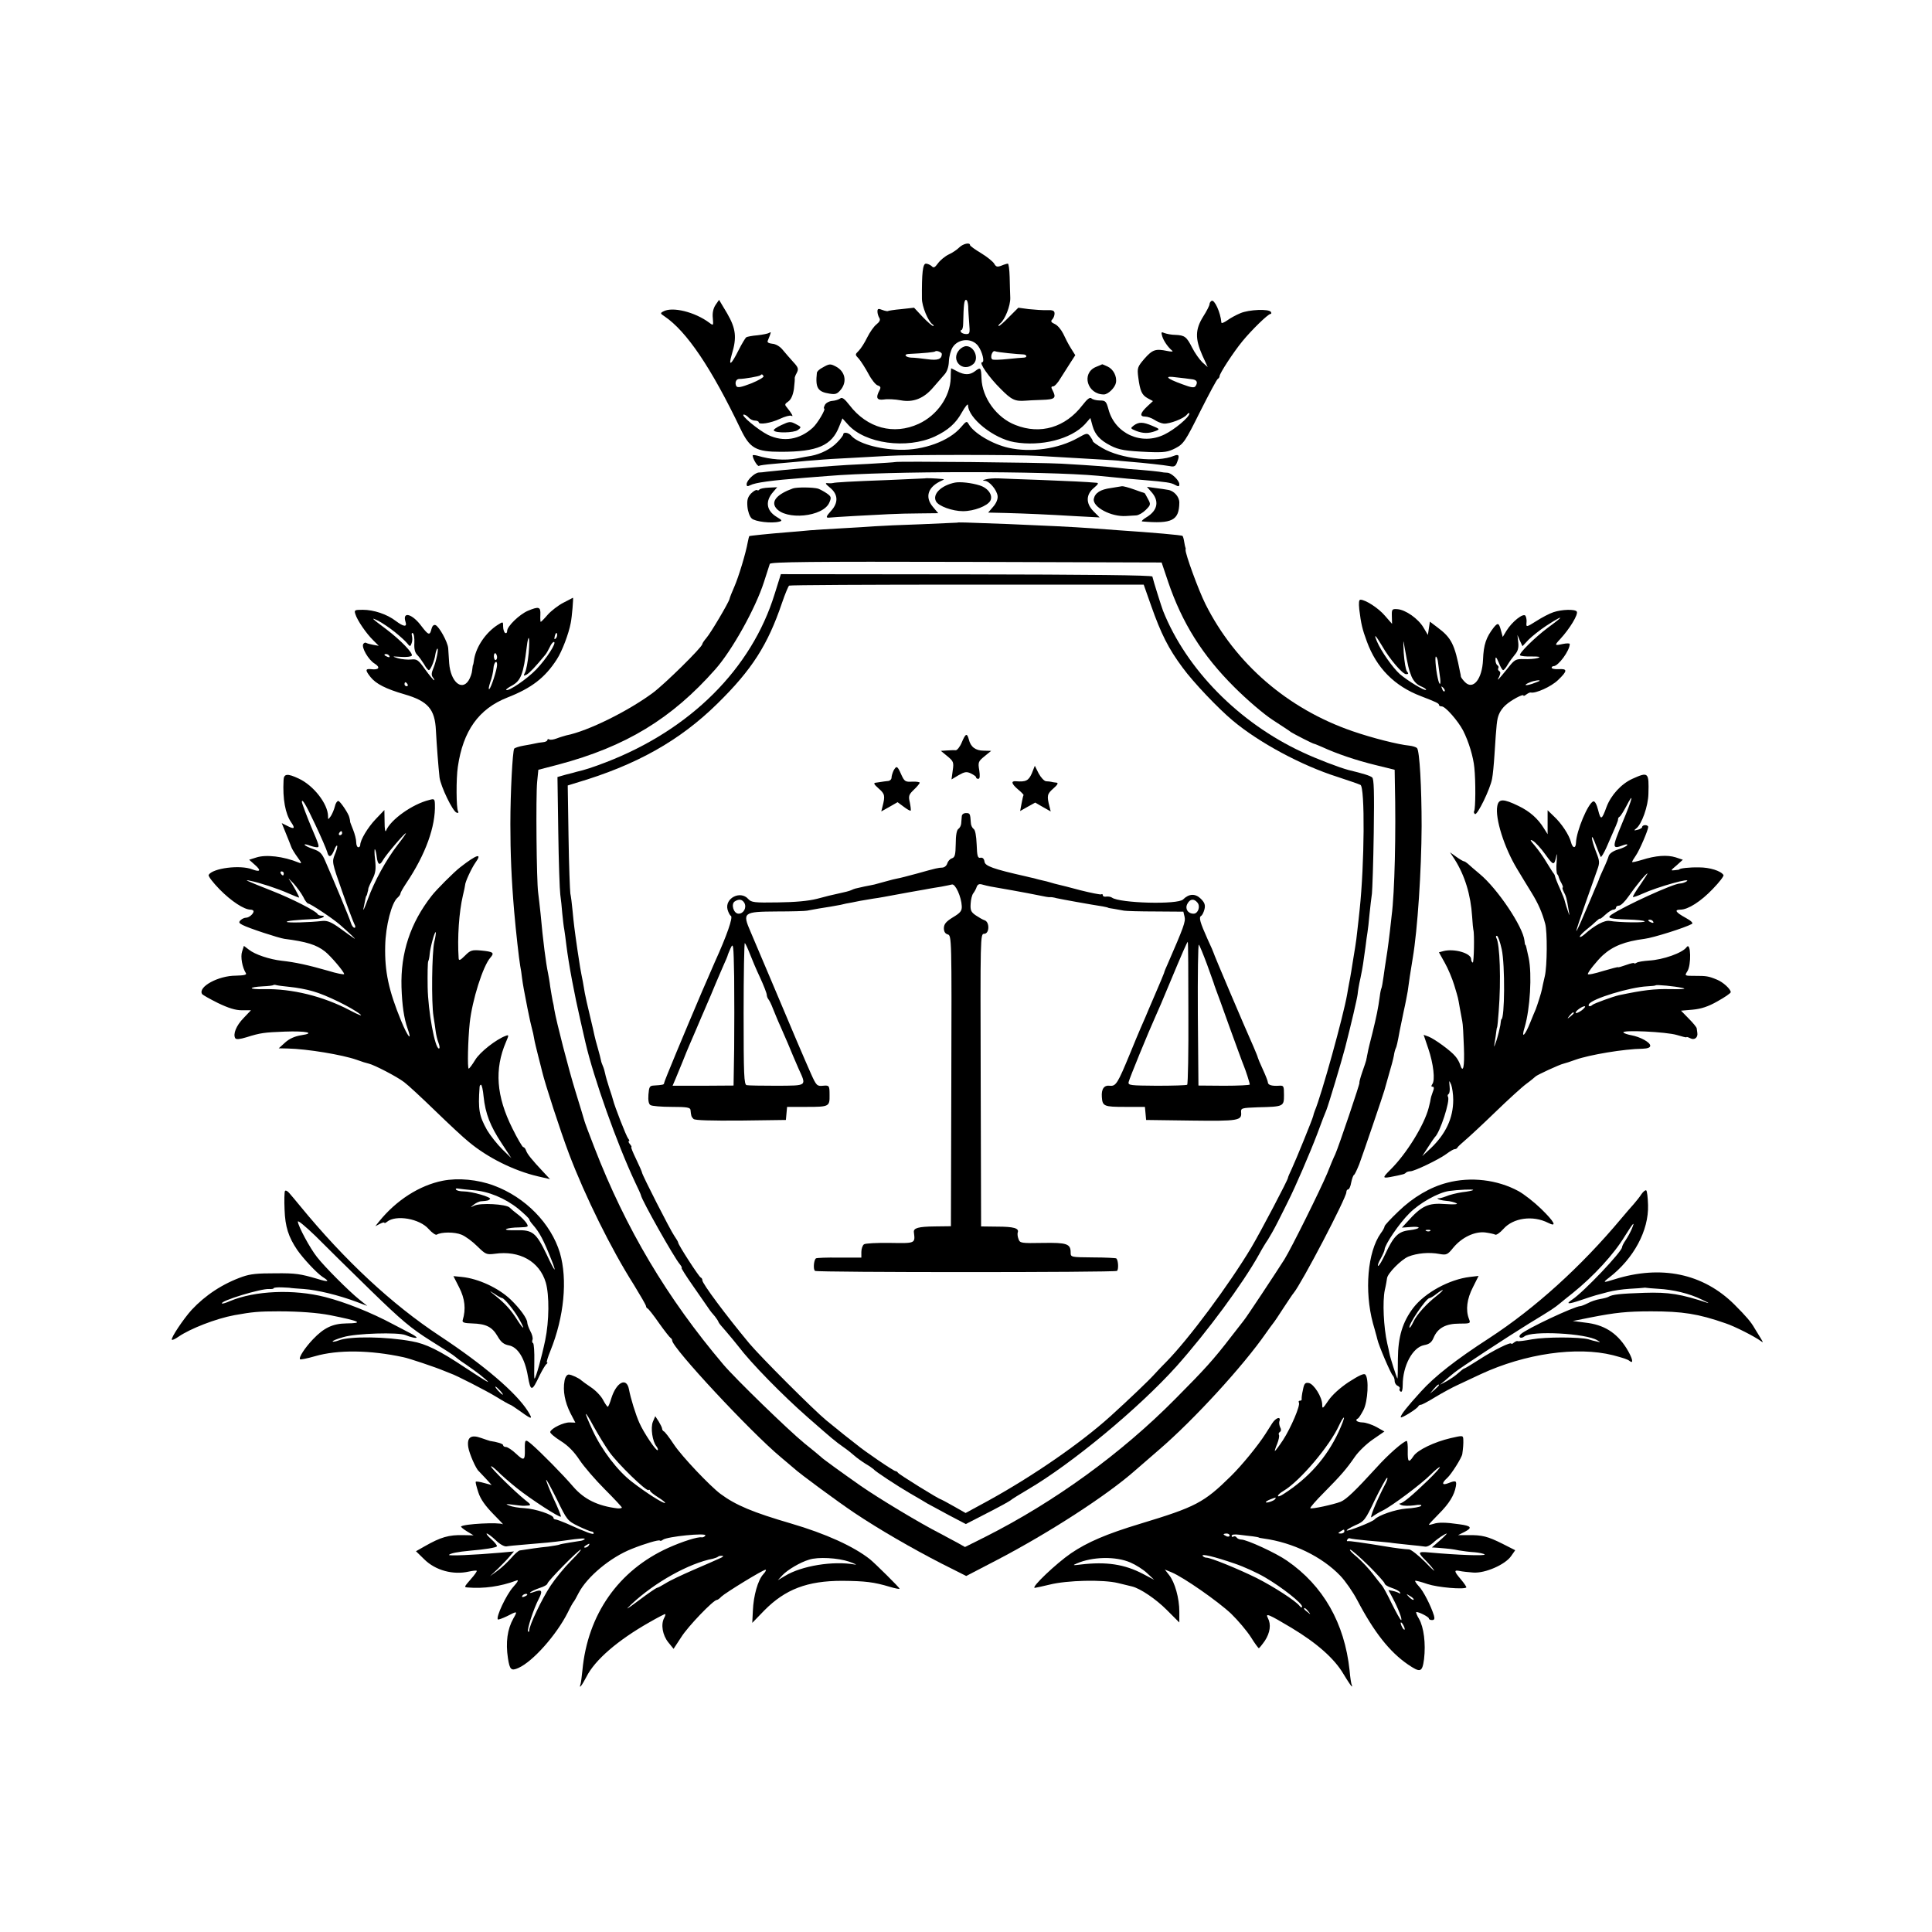
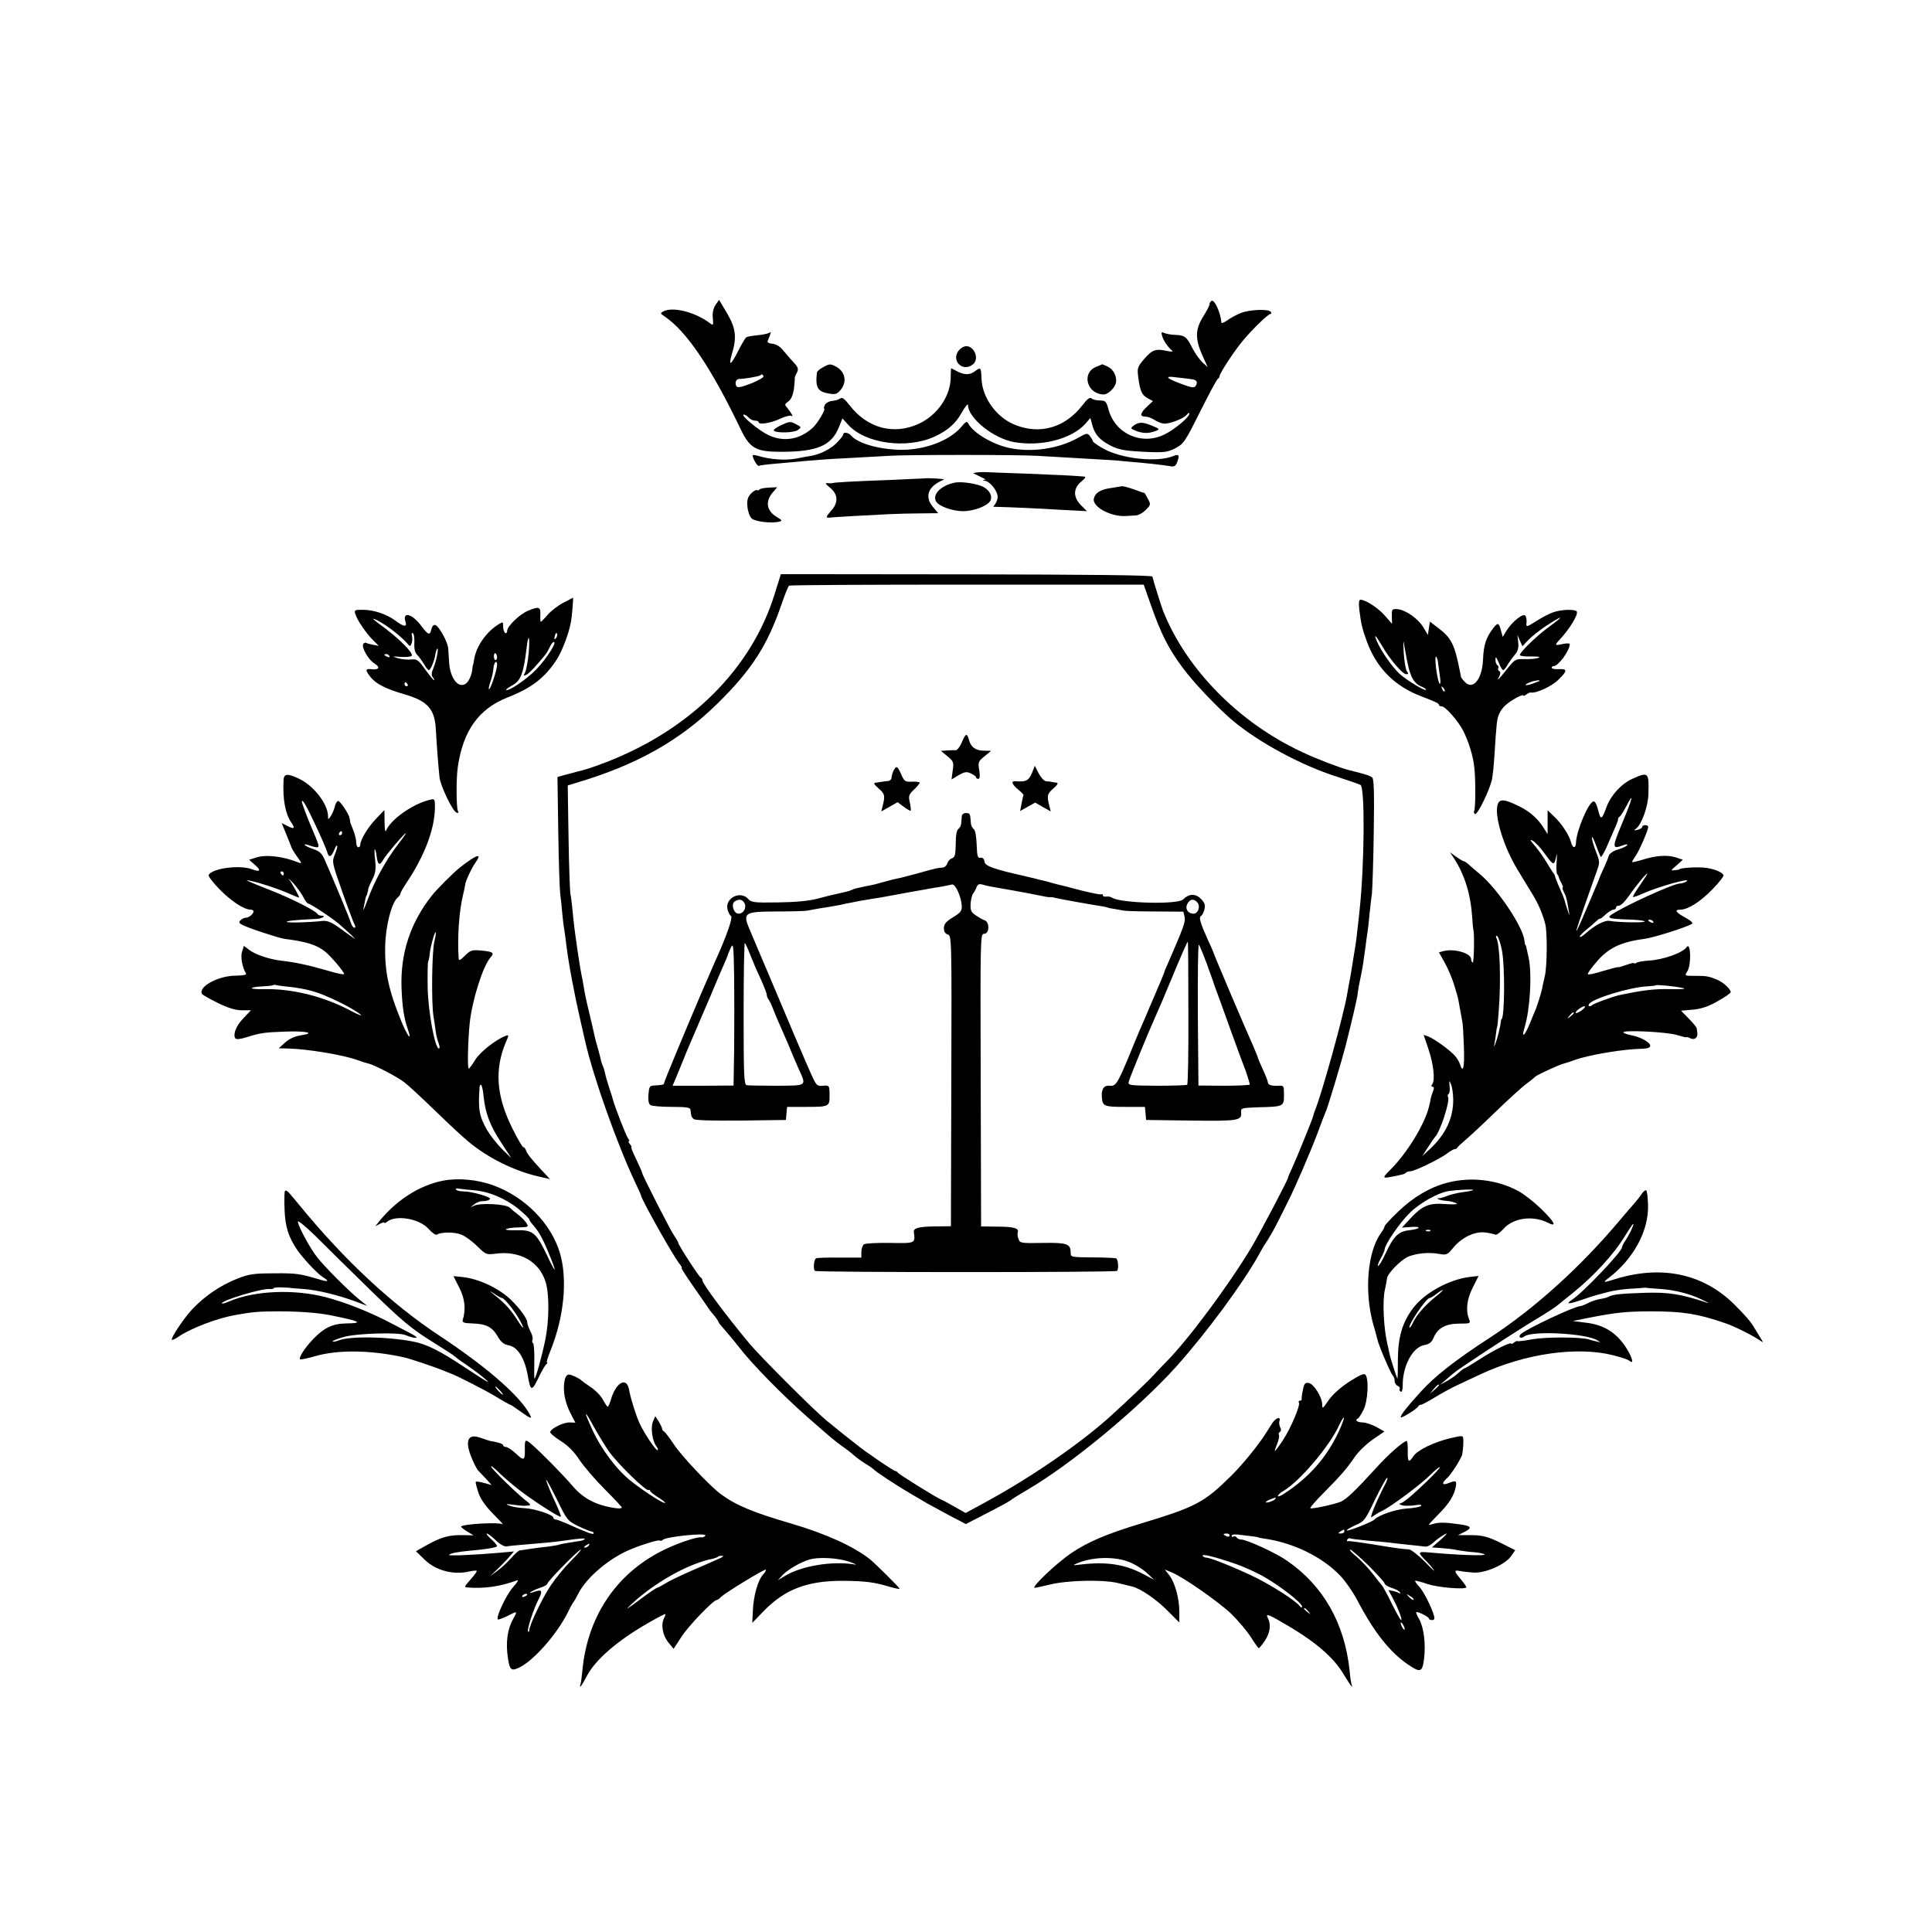
<svg xmlns="http://www.w3.org/2000/svg" version="1" width="1280" height="1280" viewBox="0 0 960 960">
-   <path d="M476.6 123c-1 1-3.3 2.6-5.1 3.4-1.9.9-4.3 2.9-5.4 4.4-1.6 2.2-2.2 2.5-3.2 1.4-.7-.6-2-1.2-2.8-1.2-1.6 0-2.1 4.7-2 17.4 0 3.8 3.1 11.4 5.3 12.8.6.4.7.8.3.8-.5 0-2.8-2-5.2-4.5l-4.3-4.6-6.3.7c-3.5.3-6.6.8-6.8 1-.1.1-1.4-.1-2.7-.6-2-.8-2.4-.6-2.4.8 0 .9.4 2.3.9 3.1.7 1 .2 2-1.4 3.3-1.3 1-3.3 3.9-4.6 6.5-1.2 2.5-3.1 5.5-4.2 6.6-1.9 1.9-1.9 1.9.1 4 1 1.2 3.2 4.6 4.7 7.4 1.5 2.9 3.6 5.5 4.6 5.8 1.5.5 1.7 1 .9 2.5-2 3.7-1.3 5 2.3 4.5 1.7-.3 5.5-.1 8.2.4 6.3 1.2 11.6-.9 16.3-6.5 1.8-2.1 4.3-4.9 5.4-6.2 1.4-1.5 2.2-3.9 2.3-6.7.1-2.5 1-5.6 1.9-7 2.9-4.4 9.7-4.7 12.7-.5 2 2.8 3.3 8 1.9 8-1.8 0 3.5 7.6 9.2 13.2 5.4 5.5 7.2 6.3 12.3 5.9 1.1-.1 4.8-.3 8.2-.4 6.6-.2 7.3-.9 5.3-4.8-.8-1.4-.7-1.9.3-1.9.7 0 2.4-1.8 3.7-4.1 1.4-2.2 3.6-5.7 4.9-7.7l2.4-3.7-2.2-3.5c-1.2-1.9-2.9-5.2-3.8-7.2-1-2-2.8-4.2-4.2-4.8-1.8-.8-2.1-1.4-1.3-2.2.7-.7 1.2-2 1.2-3 0-1.4-.8-1.8-3.7-1.7-2.1.1-6.2-.2-9.1-.5l-5.2-.7-4.5 4.5c-2.4 2.5-4.8 4.6-5.2 4.6-.4 0-.1-.6.7-1.3 2.4-1.9 5.1-8.8 5-12.7-.1-1.9-.2-6.5-.3-10.3-.1-3.7-.5-6.7-.9-6.7s-1.8.4-3.2 1c-2.1.8-2.7.6-3.6-1-.6-1-3.5-3.4-6.5-5.2-3-1.8-5.5-3.6-5.5-4 0-1.5-3.5-.7-5.4 1.2zm4.5 29.2c0 1.8.3 5.7.5 8.5.4 4.8.3 5.3-1.5 5.3-1.1 0-2.3-.5-2.6-1-.3-.6-.2-1 .2-1 .5 0 .9-1.5.9-3.3.2-9.3.5-11.7 1.4-11.7.6 0 1 1.5 1.1 3.2zM468 175.9c-.1 2.6-2 3.3-7.1 2.6-3-.4-6.6-.8-8.1-.8-2.7-.1-4-1.6-1.5-1.8 8-.4 13.1-.9 13.4-1.3.6-.6 3.3.4 3.3 1.3zm33-.4c3 .3 6.3.6 7.3.6 1.9 0 2.4 1.5.5 1.6-.7 0-4.3.3-8.1.7-3.7.4-7.1.5-7.6.2-1.3-.8-.1-4.5 1.2-4.1.7.3 3.7.7 6.7 1z" />
  <path d="M355.5 151.6c-1.1 1.7-1.6 4-1.3 6.5.3 3.7.3 3.8-1.7 2.3-7.2-5.4-18.5-8.2-23-5.6-1.5.8-1.4 1 .7 2.4 11 7.4 23.3 25.7 37.8 56 4.6 9.6 7.6 11.3 20 11.3 18.3 0 25.3-3.1 29-12.6l1.6-4 2.7 3c8.5 9.6 29.3 12.4 43.2 6 6.6-3.1 10.5-6.6 13.4-11.9 1.7-3 3.1-4.7 3.1-3.7.1 6.5 12.7 16.6 23 18.4 13.4 2.3 28.2-1.5 35.1-8.9l2.7-3.1 1.1 4c1.2 4.3 3.8 7.1 8.9 9.7 4.2 2.2 7.6 2.7 18.9 3.2 8 .3 9.7 0 13.4-1.9 4-2.1 4.9-3.4 12.3-18.3 4.4-8.7 8.3-16.1 8.8-16.2.4-.2.8-.8.8-1.3 0-1.3 6.8-11.8 11.4-17.4 4.6-5.6 12.7-13.5 13.9-13.5.5 0 .5-.5.2-1-1-1.6-10.8-1.2-15.1.6-2.2.9-5.1 2.5-6.6 3.6-1.6 1.1-2.8 1.6-2.9 1.1-.4-5.1-3.5-11.7-4.9-10.8-.6.4-1 1.1-1 1.7 0 .6-1.4 3.4-3.2 6.2-3.9 6.3-4 10.9-.4 19.1l2.7 5.9-2.7-2.4c-1.4-1.4-3.7-4.6-5-7.2-2.8-5.5-3.7-6.2-8.4-6.4-1.9 0-4.3-.5-5.4-.9-1.6-.7-1.7-.5-1.1 1.6.7 2.3 2.9 5.5 5 7.2.6.5-.6.5-2.5.1-5.8-1.2-7.3-.7-11.3 3.8-3.5 4.1-3.7 4.6-3.1 9.3.9 6.9 1.8 8.8 4.7 10.4l2.6 1.4-2.9 2.7c-3.5 3.3-3.8 5-1 5 1.2 0 3.2.7 4.6 1.6 1.3.9 3.5 1.8 4.7 1.9 2.9.2 9.9-2.5 11.4-4.4.7-.9 1.3-1.1 1.3-.6 0 1.8-7.4 8-12.4 10.4-11.4 5.6-24.6-.4-27.8-12.5-1.1-4-1.5-4.4-4.3-4.4-1.7 0-3.6-.5-4.1-1-.8-.8-2.1.2-4.5 3.3-8.5 11.1-20.9 14.8-33.3 9.9-9.4-3.6-16.6-13.6-16.9-23.2-.2-5.5-.4-5.7-3.3-3.5-2.5 1.9-5.2 1.9-8.8 0-1.5-.8-2.9-1.5-3-1.5 0 0-.2 2.2-.2 4.9-.3 9.3-6.8 18.5-15.9 22.7-12.4 5.7-25.6 2.2-34.4-9.3-2.4-3.1-3.7-4.1-4.6-3.3-.7.5-2.4 1.1-3.9 1.2-1.5.1-3.2 1-3.7 2s-.7 1.8-.4 1.8c1.1 0-3.3 7.5-5.7 9.6-6.5 5.9-14.5 7.2-22.2 3.5-4.8-2.4-14-10-12-10.1.6 0 1.7.7 2.4 1.5s2.1 1.5 3.1 1.5c1.1 0 1.9.4 1.9.8 0 1.4 5.9.5 10.6-1.7 2.5-1.2 5-1.8 5.6-1.5 1.3.8.2-1.2-2-3.9-1.4-1.6-1.4-1.9.5-3.2 1.4-1 2.3-3.1 2.8-6.2.3-2.7.5-5 .4-5.3-.1-.3.3-1.5 1-2.7 1-2 .8-2.7-1.8-5.5-1.6-1.8-4-4.5-5.3-6.1-1.3-1.6-3.4-2.8-5.1-2.9-1.8-.2-2.6-.7-2.2-1.5 1.8-4.4 1.8-4.6.7-3.9-.6.4-3.2.9-5.8 1.2-2.6.2-5.1.7-5.6 1-.4.3-2.2 3.2-3.8 6.4-3.7 7.4-5.2 8.4-3.4 2.2 2.6-8.5 2.1-12.9-2.3-20.5l-4-6.7-1.8 2.6zm23.9 35.3c.3.5-2.4 2.1-6.1 3.6-4.9 1.9-6.8 2.3-7.4 1.4-.9-1.6-.2-3.6 1.4-3.6 2.6 0 10-1.3 10.5-1.8.7-.7 1-.6 1.6.4zm212.5 1.5c2.7.2 3.5 1.4 2.2 3.4-.6 1-2 .9-6.7-.9-8-2.9-9.2-4.3-2.9-3.4 2.8.3 6.1.7 7.4.9z" />
  <path d="M476.7 173.8c-4.6 5.1 1.6 11.5 6.8 7.2 3.2-2.6.7-9-3.4-9-1 0-2.5.8-3.4 1.8zM408.8 182.6c-1.6.8-2.9 2-2.9 2.7-.8 7.4.4 9.4 6.3 10.3 3 .5 3.8.2 5.7-2.1 3.1-4 2-9-2.6-11.4-2.7-1.4-3.2-1.4-6.5.5zM544.4 182.4c-7.2 3.2-4.1 13.6 4.1 13.6 2.1 0 5.5-3.3 6-5.8.6-3.2-1.3-6.8-4.2-8.1-1.3-.6-2.5-1.1-2.6-1.1-.1.1-1.6.7-3.3 1.4zM388.3 211.2c-2.4 1.1-4.1 2.3-3.8 2.7.8 1.4 10 1.2 11.9-.2 1.9-1.4 1.9-1.5-1-3-2.7-1.4-3.2-1.3-7.1.5zM477.4 212.4c-5.9 6.8-18.5 11.4-30.4 11.1-10.8-.3-20.9-3.3-24.1-7.1-1.3-1.5-3.9-1.9-3.9-.5 0 .4-1.3 2.2-3 3.9-3 3.2-8.1 5.8-12.9 6.7-1.4.2-4.6.8-7.1 1.3-6 1.1-13.1.6-19.7-1.4-1.3-.3-2.3-.4-2.3-.1 0 1.6 2.4 5.6 3.1 5.2.4-.3 3.6-.7 7.1-1 3.4-.3 8.6-.8 11.3-1 2.8-.3 7.5-.7 10.5-.9 3-.3 10.9-.8 17.6-1.1 6.6-.4 14.7-.8 18-1 7.9-.6 65.1-.6 73.9 0 3.9.2 12.4.7 19 1.1 19.6 1.1 22 1.3 22 1.4 0 0 2 .2 4.5.4 7.6.6 17.4 1.7 20.2 2.2 2.3.5 3 .1 3.8-2.2 1.2-3.1.8-3.9-1.7-2.9-8.3 3.5-26.5 1.5-35.6-3.9-2.6-1.5-4.7-3-4.7-3.4 0-.4-.7-1.5-1.4-2.5-1.3-1.6-1.6-1.6-6 .9-9.8 5.5-23.4 7.4-34.5 4.9-8-1.8-17.3-7.3-19.8-11.8-.9-1.6-1.2-1.5-3.9 1.7zM563.4 211.4c-1.8 1.4-1.8 1.5 1.1 2.7 3.4 1.3 6.1 1.4 9.6.1 2.3-.9 2.3-1-1.5-2.6-4.7-2-6.7-2-9.2-.2z" />
-   <path d="M444.7 229.6c-.1.1-6.1.5-13.2.9-7.2.3-15 .8-17.5 1-13.6 1-21.6 1.7-33 2.9-1.4.2-3.2.4-4.1.4-2.1.3-5.9 3.9-5.9 5.8 0 1.1.4 1.2 1.8.5 2.5-1.3 10.3-2.4 27.2-3.7 4.1-.3 9.3-.7 11.5-.9 30.2-2.5 107.5-2.5 134-.1 14 1.4 18.5 1.8 22.5 2.1 11.8 1 13.8 1.3 15.8 2.4 1.8 1 2.2.9 2.2-.3 0-1.9-3.9-5.6-5.9-5.7-.9 0-2.7-.2-4.1-.5-1.4-.2-5.4-.6-9-.9-3.6-.2-9-.7-12-1.1-5.9-.6-10.2-1-27.5-2-10.3-.6-82.3-1.3-82.8-.8z" />
-   <path d="M459.7 237.7c-.1 0-8.1.4-17.7.8-19.2.7-27.2 1.2-28 1.5-.3.1-1.4.2-2.5.1-1.7-.2-1.5.2.9 2.2 4.1 3.3 4.3 7.5.5 11.6-2.5 2.8-2.7 3.5-.8 3.3 1.2-.2 22.4-1.4 29.4-1.7 3.9-.2 11-.4 15.8-.4l8.9-.1-2.7-3.2c-4.1-4.9-2.4-10 4.5-13 1.3-.6 1.3-.7 0-.8-2.8-.3-8.2-.5-8.3-.3zM489.8 238.2c-1.6.4-1.8.6-.5.7 2.3.1 6 4.5 6.4 7.5.2 1.5-.6 3.6-2.2 5.4l-2.5 2.9 8.8.2c10.5.3 19.9.7 35.1 1.6l11.5.6-3.1-3.1c-3.9-4-3.7-8.4.4-11.7 1.9-1.6 2.3-2.3 1.3-2.4-5.8-.5-12.6-.8-27.5-1.4-9.3-.3-18.9-.7-21.2-.8-2.3-.1-5.2.1-6.5.5z" />
+   <path d="M459.7 237.7c-.1 0-8.1.4-17.7.8-19.2.7-27.2 1.2-28 1.5-.3.1-1.4.2-2.5.1-1.7-.2-1.5.2.9 2.2 4.1 3.3 4.3 7.5.5 11.6-2.5 2.8-2.7 3.5-.8 3.3 1.2-.2 22.4-1.4 29.4-1.7 3.9-.2 11-.4 15.8-.4l8.9-.1-2.7-3.2c-4.1-4.9-2.4-10 4.5-13 1.3-.6 1.3-.7 0-.8-2.8-.3-8.2-.5-8.3-.3zM489.8 238.2c-1.6.4-1.8.6-.5.7 2.3.1 6 4.5 6.4 7.5.2 1.5-.6 3.6-2.2 5.4c10.5.3 19.9.7 35.1 1.6l11.5.6-3.1-3.1c-3.9-4-3.7-8.4.4-11.7 1.9-1.6 2.3-2.3 1.3-2.4-5.8-.5-12.6-.8-27.5-1.4-9.3-.3-18.9-.7-21.2-.8-2.3-.1-5.2.1-6.5.5z" />
  <path d="M474.5 239.8c-6.9 1.4-11.3 5.8-9.4 9.3 1.2 2.4 8.2 4.9 13.4 4.9 5.5 0 12.2-2.6 13.6-5.2 1.4-2.7-1.1-6.3-5.3-7.6-4.1-1.3-9.7-1.9-12.3-1.4zM557.5 241.6c-.6.1-3 .5-5.5.9-5.2.7-7.9 2.4-8.5 5.4-.7 4 8.6 9 16 8.5 1.7-.1 4-.2 5.1-.3 1.2-.1 3.3-1.3 4.7-2.7 2.5-2.5 2.6-2.8 1.1-5.5-.8-1.6-1.6-2.9-1.7-2.9-.1 0-2.5-.8-5.2-1.8-2.8-1-5.5-1.7-6-1.6zM377.3 243.3c-.2.4-.8.5-1.2.2-.5-.2-1.8.6-3 1.8-1.6 1.8-2 3.2-1.7 6.5.2 2.3 1.1 4.9 2.1 5.8 1.6 1.6 9.9 2.6 13.7 1.6 1.6-.4 1.5-.7-1.2-2.3-5.3-3.2-5.9-7.9-1.7-12.6l1.9-2.2-4.2.2c-2.3.1-4.4.5-4.7 1z" />
-   <path d="M394 242.7c-7.8 2.8-10.9 6.3-8.5 9.6 4.7 6.4 23.6 4.6 26.6-2.6 1.1-2.5.9-3-1.2-4.5-1.3-.9-3.3-2-4.4-2.4-2.5-.7-10.4-.8-12.5-.1zM571.8 244.1c4.4 4.6 3.6 9.5-2.1 12.9-1.8 1.1-2.7 2-2.2 2.1 15 1.3 18.4-.5 18.5-9.4 0-2.9-2.7-5.9-5.7-6.3-1-.2-3.7-.6-6.1-.9l-4.3-.6 1.9 2.2zM475.7 259.7c-.1 0-8.2.4-18 .8-9.8.3-20.2.8-23 1-2.9.2-10.1.7-16.2 1-6 .3-13.2.8-16 1-2.7.3-7.9.7-11.5 1-8.8.7-18.5 1.7-18.7 1.9-.1.1-.4 1.3-.7 2.8-1 5.7-4.6 17.5-6.7 22.3-1.2 2.7-2.3 5.5-2.4 6.1-.4 1.8-9.3 16.9-11.5 19.4-1.1 1.3-2 2.6-2 3 0 1.5-18.6 19.8-24.5 24.2-12.4 9.2-32.4 19.1-43.1 21.2-1 .3-3.2.9-4.7 1.5-1.6.6-3.3.9-3.8.5-.5-.3-.9-.1-.9.3 0 .5-1 1-2.2 1.1-1.3.1-3 .4-3.8.6-.8.2-3.4.7-5.8 1.1-2.3.4-4.4 1.1-4.7 1.5-.8 1.3-1.9 21.7-1.9 37.5 0 14.3.5 27 1.9 43.5.8 9.3 2.4 23.7 3 27 .3 1.4.7 4.1.9 6 .5 3.7 1 6.3 2.7 15 1.4 6.7 1.4 6.9 2.2 10 .4 1.4.9 3.6 1.1 5 .2 1.4 1.2 5.4 2.1 9 .9 3.6 1.8 6.9 1.9 7.5 1.4 5.9 8.9 29.1 13.4 41 7.9 20.8 20.9 47.2 32.1 64.8 3.3 5.4 6.1 10.2 6.1 10.7 0 .4.3 1 .8 1.2.4.1 3 3.4 5.7 7.3 2.7 3.8 5.3 7.1 5.7 7.3.4.2.8.8.8 1.3 0 3.6 39 45.5 53.9 57.9 3 2.5 5.9 5 6.5 5.5 3.1 2.9 22.2 16.9 30.1 22.2 12.4 8.3 28.7 17.7 43.3 25.2l12.3 6.2 15.2-7.9c25.9-13.5 54.8-32.2 68.7-44.5.8-.7 6.2-5.4 12-10.4 17.2-14.8 41.6-41.4 53-57.8 1.4-2 3-4.2 3.5-4.8.6-.7 2.9-4.1 5.2-7.7 2.4-3.6 4.6-7 5.1-7.5 4.1-5 26.2-47.3 26.2-50.1 0-.8.4-1.4.9-1.4s1.2-1.5 1.5-3.4c.4-1.9 1-3.6 1.4-3.8.4-.2 1.5-2.6 2.6-5.3 1.9-5.1 11.8-34.2 12.5-36.7.2-.7 1.2-4.2 2.2-7.8 1.1-3.6 2.2-7.8 2.5-9.4.2-1.6.7-3.2.9-3.6.4-.6 1-3.2 2-8.8.3-1.5 1.2-5.9 2-9.7.9-3.9 1.7-8.4 2-10 .5-4 1.4-9.9 2.5-16.5 2.4-14.2 4.3-43.4 4.4-65.5 0-19.3-1-37.5-2.3-38.8-.5-.5-2.2-1-3.8-1.2-5.4-.5-18.5-3.8-28.3-7.2-32.2-11.1-58.2-33.6-73-63.1-3.5-7-10.1-25.1-9.9-27 .1-.4.1-.9-.1-1.2-.1-.3-.4-1.6-.6-2.9-.2-1.4-.6-2.6-.8-2.8-.3-.4-15-1.7-31.6-2.8-3.6-.3-9.6-.7-13.5-1-9.9-.7-22.5-1.3-41.5-2.1-23.1-.9-25.1-.9-25.3-.7zM580.4 289c7 20.6 17.1 36.7 33 52.5 6.2 6.2 14.6 13.4 19.1 16.3 4.4 2.9 8.5 5.5 9 6 1.4.9 10.7 5.7 11.5 5.8.3 0 2.1.8 4 1.6 7.4 3.4 16.9 6.6 26.3 8.9l9.7 2.4.1 6.5c.6 25.1-.1 54.6-1.6 66-.1 1.4-.6 5-.9 8-.9 7.7-1.6 12.2-2 14.6-.2 1.2-.7 4.5-1.1 7.5-.4 3-.9 5.7-1.1 6-.2.4-.6 2.2-.8 4-.8 6-1.7 10.2-3.6 18-1.1 4.2-2.2 8.7-2.4 10-.3 1.3-.5 2.5-.5 2.6-.1.2-.2.6-.2 1-.1.5-1 3.2-2 6-1 2.9-1.6 5.3-1.4 5.3.4 0-10.2 31.4-12 35.5-.8 1.6-2.6 5.9-4 9.5-3.4 8.1-17.7 37-21.3 42.8-3.8 6-19.1 29.2-20.3 30.5-.5.7-3.2 4.1-6 7.7-9 11.7-13.2 16.3-27.9 31.1-26.9 27.2-60.2 51.3-94.5 68.6l-10 5-3.2-1.8c-1.8-1-6.1-3.3-9.5-5.1-9.8-5-29.9-17.1-39-23.4-8.7-6.1-19-13.5-19.8-14.4-.3-.3-4.1-3.5-8.5-7-7.7-6.3-34-31.8-40.1-39-27.8-32.8-48.4-67.3-64.1-107.9-2.5-6.4-4.7-12.3-4.9-13.1-.2-.8-2.2-7.4-4.4-14.5-3.5-11.3-9.6-35-10.6-41-.1-1.1-.5-3-.8-4.2-.2-1.1-.8-4.3-1.2-7-.3-2.6-.9-5.7-1.1-6.8-1-4.6-2.5-16.1-3.7-29.5-.4-3.6-.9-8.3-1.2-10.5-.8-5.6-1.2-47.8-.5-55l.6-6 10-2.6c33.4-8.9 56.2-22.7 78-47.4 8.3-9.4 19.9-30.2 24.1-43.3 1.4-4.3 2.7-8.3 2.9-9 .4-1 20.4-1.2 97.6-1l97.1.3 3.2 9.5z" />
  <path d="M384.9 295.2c-11.4 37-41.8 67.4-83.9 83.6-6.5 2.5-10.5 3.8-14.5 4.7-.5.2-2.9.8-5.3 1.4l-4.2 1.2.4 27.2c.2 15 .7 29 1 31.2.3 2.2.8 6.5 1 9.5.3 3 .7 6.6 1 8 .2 1.4.7 4.7 1 7.5 1.2 9.7 4 24.6 7.1 38 .9 3.8 2 8.6 2.4 10.5 4.1 17.7 15.7 50.4 24.7 69.5 1.6 3.3 2.9 6.2 2.9 6.5.4 2.4 16.5 31 19.3 34.2.8 1 1.2 1.8.9 1.8-.4 0 2.3 4.2 5.8 9.2 3.5 5.1 7 10.1 7.7 11.1.7 1.1 2.1 2.8 3.1 3.9.9 1.2 1.7 2.4 1.7 2.7 0 .3 1.7 2.4 3.7 4.6 1.9 2.2 4.7 5.6 6.2 7.5 6.1 8.1 21.8 24.2 34.6 35.4 12.1 10.6 13.4 11.7 17.5 14.6 1.9 1.3 4.4 3.3 5.5 4.3 1.1 1 3.6 2.8 5.5 4 1.9 1.1 3.7 2.4 4 2.7.8 1.1 12.1 8.5 18.3 12.1 3.3 1.9 7.1 4.1 8.5 5 1.5.8 6.4 3.5 10.9 5.9l8.2 4.3 10.3-5.3c5.7-2.9 11-5.8 11.8-6.4.8-.7 4.7-3.1 8.6-5.4 21.9-12.8 55.3-40.5 74-61.3 15.3-17.2 32.8-40.9 40.9-55.4 1.5-2.8 3.5-6.1 4.5-7.5.9-1.4 3.2-5.4 5-9 1.8-3.6 4.1-8.1 5-10 3.6-7.1 10.8-23.8 14.5-33.5 2-5.5 4.1-10.9 4.6-12 1.1-2.8 7.4-23.7 9.3-31 3.1-12.1 5.9-24.1 6.2-26.5.1-1.4.7-5 1.4-8 1.2-5.8 1.4-7.5 2.5-15.5.3-2.8.8-6 1-7.3.2-1.3.7-5.3 1-9 .4-3.7.9-8.3 1.2-10.2.2-1.9.7-15.5.9-30.1.3-20.7.1-26.9-.8-27.6-1.1-.9-4.4-1.9-11.8-3.7-4.5-1.2-15.6-5.4-23-8.9-31.4-14.6-57.5-41.1-69.1-70.2-.7-1.8-4.7-14.4-5.3-17-.2-.7-31.9-1-92.4-1.1l-92.2-.1-3.1 9.9zM572 301c4.9 13.9 8.6 21.3 15.6 30.7 5.3 7.3 17.8 20.4 25 26.4 13 10.9 34.2 22.3 51.9 27.9 5.5 1.8 10.7 3.6 11.5 4 2.3 1.1 2 39.5-.4 62-.3 2.5-.7 7-1.1 10-.3 3-.8 6.8-1.1 8.5-.3 1.6-.7 4.1-.9 5.5-.5 3.2-1.5 9.6-2.1 12.4-.2 1.1-.7 3.7-1 5.6-1.8 10.6-12.8 50.3-16.1 58-.3.8-.7 2-.8 2.6-.4 1.7-8.5 21.6-10.6 26.1-1.1 2.3-2 4.4-1.9 4.5.2.6-13.5 26.7-18.3 34.8-11.3 18.8-31 45.3-42.1 56.6-1.7 1.7-4.5 4.6-6.2 6.5-2.8 3.1-12.9 12.7-21.5 20.5-14.8 13.4-38.4 29.7-60.7 42l-11.4 6.2-6-3.4c-3.3-1.9-6.2-3.4-6.3-3.4-.9 0-21-12.5-21.3-13.2-.2-.4-.8-.8-1.2-.8-.9 0-15.6-10-19.5-13.3-1.1-.9-3.8-3-6-4.7-2.2-1.8-6.2-5-9-7.3-6.3-5.2-32.6-31.5-38.2-38.2-11.8-14.2-23.3-29.7-23.3-31.3 0-.6-.3-1.2-.8-1.4-.9-.3-11.2-16.3-11.2-17.3 0-.4-.9-1.9-2-3.5-1.9-2.7-16-30.3-16-31.4 0-.3-1.3-3.3-2.9-6.6-1.6-3.3-2.7-6-2.4-6 .3 0 0-.7-.7-1.5s-.9-1.5-.5-1.5.2-.6-.4-1.3c-.9-1.1-6.7-15.9-7.5-19.2-.1-.6-1-3.3-1.9-6-.9-2.8-1.8-5.9-2-7-.2-1.1-.7-2.8-1.1-3.7-.4-.9-.9-2.2-1-3-.1-.7-.8-3.3-1.5-5.8s-1.5-5.3-1.7-6.4c-.2-1-1.2-5.5-2.3-10-1.1-4.4-2.2-9.5-2.5-11.1-.3-1.7-.7-4.2-1-5.8-1.1-5.4-1.6-8.3-2.6-15.2-1.6-11.1-1.9-13.6-2.5-20-.3-3.3-.8-7.2-1.1-8.5-.2-1.4-.7-14-.9-28.1l-.4-25.6 4.2-1.3c29.8-8.8 51.4-20.9 70.2-39.4 17.1-16.8 25-29.1 32.1-50.1 1.5-4.4 3.1-8.2 3.5-8.5.4-.3 40.2-.5 88.4-.5h87.8L572 301z" />
  <path d="M477.9 368.9c-.9 2.2-2.3 3.9-3 3.9-.8-.1-2.7 0-4.4.1l-3 .2 3.3 2.7c3 2.5 3.2 3 2.6 7.1l-.6 4.4 3.5-2.1c3-1.7 4-1.9 6.1-.9 1.4.7 2.6 1.5 2.6 1.9 0 .5.5.8 1.1.8.8 0 .9-1.4.5-4.2-.7-4-.5-4.5 2.6-7l3.3-2.7-3.7-.1c-4 0-6.5-1.8-7.4-5.6-.9-3.3-1.6-3-3.5 1.5zM444 382.9c-.5 1.1-1 2.7-1 3.5 0 .9-.9 1.7-2 1.7-1.1.1-2.4.3-3 .4-.5.1-1.8.3-2.7.4-1.4.1-1.2.7 1.3 2.9 3.1 2.7 3.3 3.6 1.9 9l-.6 2.4 4.1-2.3 4-2.3 3.1 2.3c1.7 1.3 3.2 2.1 3.4 1.9.2-.2 0-2-.4-4-.8-3.3-.5-4 2-6.4 1.6-1.5 2.9-3.1 2.9-3.5 0-.3-1.7-.6-3.7-.5-3.5.2-3.9-.1-5.5-3.6-1.9-4.3-2.3-4.5-3.8-1.9zM512.7 384.3c-1.6 3.6-2.9 4.3-7.9 3.9-2.6-.2-2.2 1.3 1.1 4.1 1.7 1.4 2.8 2.6 2.7 2.8-.2.2-.6 2.1-1 4.2l-.7 3.7 3.7-2.1 3.8-2.1 3.8 2.2 3.9 2.2-.6-2.4c-1.4-5.4-1.2-6.3 1.9-9 2.1-1.8 2.6-2.8 1.6-2.9-.8-.1-1.9-.2-2.5-.4-.5-.1-1.8-.3-2.7-.3-1-.1-2.6-1.9-3.7-3.9l-1.9-3.8-1.5 3.8zM477.9 405.7c-.1 1-.2 2.6-.3 3.6-.1 1-.7 2.1-1.4 2.6-.8.5-1.3 3.1-1.3 7.4-.1 5.5-.4 6.7-1.9 7.2-1 .3-2 1.5-2.3 2.5-.3 1.1-1.3 2-2.4 2.1-2.2.1-2.8.2-12.8 3-4.4 1.2-8.7 2.3-9.5 2.4-.8.1-3.5.8-6 1.5s-4.9 1.3-5.5 1.5c-.5.1-2.8.6-5 1-5 1.1-4.7 1-6.5 1.8-.8.4-3.5 1.1-6 1.6s-7.4 1.7-11 2.7c-4.3 1.1-10.9 1.7-19.5 1.8-11.7.2-13.2 0-14.7-1.7-3.9-4.4-11.7-.4-10.3 5.2.4 1.4 1.1 2.9 1.7 3.2 1.1.7-2 9.7-8 22.9-1.3 3-3.1 7.1-3.9 9-.8 1.9-1.9 4.4-2.4 5.5-8.9 20.9-18.9 44.9-18.9 45.6 0 .9-.6 1-5.2 1.3-2 .1-2.3.7-2.6 4.5-.2 2.8.1 4.7 1 5.2.7.5 5.5.9 10.6.9 7.4 0 9.2.3 9.3 1.5.3 3 .4 3.4 1.5 4.5.7.7 8.5.9 23.5.8l22.4-.3.3-3.3.3-3.2h10c10.8 0 11.2-.2 11.1-5.8 0-4.8-.1-5-3.3-4.7-2.9.3-3.3-.1-5.9-5.9-2.9-6.5-9.5-21.9-20.5-48.1-3.7-8.8-8-18.9-9.5-22.4-4.2-9.7-3.8-10.1 13-10.2 7.4 0 14.2-.2 15-.4 2.5-.5 9.4-1.7 11.7-2 1.2-.2 3.4-.6 5-.9 1.5-.4 3.9-.9 5.3-1.1 1.4-.3 3.4-.7 4.5-.9 1.1-.2 4-.7 6.5-1.1 2.5-.3 7.7-1.3 11.5-2 3.9-.7 8.6-1.6 10.5-1.9 1.9-.3 4.5-.8 5.6-1 1.2-.2 3.9-.7 6-1 2.2-.4 4.6-.9 5.4-1.1 1.7-.5 4.7 6.1 4.9 10.8.1 2.3-.7 3.3-4.4 5.5-3.4 2.1-4.4 3.3-4.5 5.3 0 1.8.6 2.8 1.9 3.2 2 .5 2 1.9 1.8 72.8l-.2 72.2-8 .1c-8.2.1-10.7.8-10.4 2.9.7 5.6.8 5.5-11.8 5.3-6.5-.1-12.4.2-13 .7-.7.5-1.3 2.2-1.3 3.8v2.8h-11.1c-6.1-.1-11.2.1-11.5.4-1.1 1-1.4 5.6-.4 6.2 1.3.8 148.7.8 150 0 .9-.6.7-5.2-.3-6.2-.3-.2-5.5-.5-11.6-.5-10.9-.1-11.1-.1-11.1-2.4 0-4.4-1.9-5-13.9-4.8-10.7.2-11.3.1-12-1.9-.5-1.2-.6-2.7-.4-3.3.8-2.1-2-2.9-10.2-2.9l-8-.1-.2-72.7c-.2-71.5-.2-72.7 1.7-72.7 2.7 0 2.8-5.8.3-6.7-1-.3-3-1.5-4.5-2.5-2.3-1.6-2.7-2.5-2.5-5.7.1-2.1.7-4.5 1.3-5.2.6-.8 1.4-2.2 1.7-3.2.5-1.3 1.3-1.6 2.7-1.2 1.1.3 3 .8 4.2 1 1.3.2 6.1 1.1 10.8 1.9 4.7.8 10.6 2 13.2 2.5 2.7.6 5.1 1 5.5.9.5-.1 1.9.1 3.3.5 2.2.5 16.5 3.1 23 4.1 1.4.3 2.5.5 2.5.6 0 .1 1.4.4 3 .6 1.7.3 3.9.7 5 .9 1.1.2 8.2.4 15.7.4l13.8.1.6 2.5c.6 2.4-.4 5.1-8.4 23.5-.9 1.9-1.7 3.9-1.8 4.5-.2.5-2.1 5.3-4.4 10.5-2.2 5.2-4.5 10.4-4.9 11.5-.5 1.1-1.6 3.6-2.4 5.5-.8 1.9-3.2 7.5-5.2 12.5-6.1 14.8-7 16.3-10 16-2.9-.4-4.3 1.6-4 5.6.3 4.6 1.1 4.9 11.5 4.9h9.9l.3 3.2.3 3.3 22.4.3c23.5.3 25.2 0 24.8-4.1-.2-2.1.3-2.2 8.3-2.5 12.9-.3 13-.4 13-6.1 0-4.6-.1-4.8-2.7-4.6-3.4.2-5.3-.4-5.3-1.7 0-.5-1.1-3.4-2.5-6.4-1.4-3-2.5-5.7-2.5-5.9 0-.3-1-2.7-2.1-5.3-4.4-9.8-19.9-46.3-19.9-46.8 0-.2-1.3-3.2-2.9-6.6-3.8-8.5-4.5-10.9-3.3-11.7.6-.3 1.3-1.8 1.7-3.3.5-2.1.1-3.3-1.8-5.2-2.7-2.7-5.9-2.6-8.8.3-2.5 2.7-31.6 1.9-35.4-.9-.5-.4-1.8-.6-2.7-.5-1 .2-1.8-.1-1.8-.6 0-.6-.4-.8-.8-.5-.4.2-5-.7-10.2-2-5.2-1.4-10.3-2.7-11.3-2.9-1-.2-2.7-.7-3.7-1-1-.3-2.8-.8-3.9-1-1.2-.3-3.1-.7-4.3-1.1-1.3-.3-3.2-.7-4.3-1-16-3.6-20-5.1-20.3-7.2-.2-1.5-.9-2.2-2-2-1.4.3-1.7-.8-1.9-6.6-.2-4.4-.7-7.2-1.5-7.7-.7-.5-1.4-1.9-1.4-3.1-.3-4.5-.4-4.8-2.4-4.8-1.2 0-2.1.7-2.1 1.7zm-108 43c1.2 2.3-.4 5.3-2.9 5.3s-3.9-4.8-1.9-6.1c2.1-1.3 3.7-1.1 4.8.8zm225.1-.2c1.6 1.9.3 5.5-1.9 5.5-2.9 0-4.4-2.5-3.1-4.9 1.3-2.5 3.3-2.7 5-.6zm-230.2 72.7l-.3 18.2-15.2.1h-15.1l1.5-3.5c.8-1.9 2.4-5.8 3.5-8.5 1.1-2.8 2.6-6.5 3.4-8.3 1.8-4.2 4.3-9.9 6-14 .8-1.7 2-4.7 2.8-6.5.8-1.7 2.6-6.1 4.1-9.7 1.5-3.6 3.5-8.1 4.3-10 .9-1.9 1.6-3.7 1.7-4 0-.3.7-2 1.5-3.8 1.4-3 1.5-2.1 1.8 14.2.1 9.6.1 25.7 0 35.8zm7.7-47.5c1 2.6 3.3 8.1 5.2 12.1 1.8 3.9 3.3 7.8 3.3 8.5 0 .7.4 1.7.8 2.2.5.6 1.5 2.6 2.2 4.5.8 1.9 2.4 6 3.8 9 2.7 6.1 5 11.5 6.2 14.5.5 1.1 1.7 4 2.8 6.5 4 8.8 4.5 8.4-10.8 8.5-7.4 0-14.2-.1-15-.3-1.3-.3-1.5-5-1.5-35.7 0-19.4.3-35.1.6-34.9.3.2 1.4 2.5 2.4 5.1zm218 29.6c.1 19.3-.2 35.4-.6 35.7-.4.3-7.2.5-15.1.5-13.2-.1-14.3-.2-14-1.8.3-1.6 9.8-24.8 13.6-33.2.8-1.7 3.7-8.4 6.4-15 7-16.8 9.1-21.5 9.4-21.5.2 0 .3 15.9.3 35.3zm9.3-24c1.8 5.1 3.5 9.6 3.6 10.2.2.5.6 1.7.9 2.5.3.8 3.4 9.1 6.7 18.5 3.4 9.3 6.5 17.9 7 19 1 2.4 3 8.6 3 9.4 0 .3-5.7.6-12.7.6l-12.8-.1-.3-35.4c-.1-19.4.1-35 .5-34.6.4.4 2.2 4.8 4.1 9.9zM279.9 299.5c-2.5 1.3-6 4-7.7 5.9-1.7 2-3.3 3.6-3.5 3.6-.2 0-.3-1.6-.2-3.5.2-4-.7-4.3-6.2-2-4.2 1.8-10.3 7.7-10.3 10 0 .9-.4 1.3-1 1-.5-.3-1-1.8-1-3.2 0-2.5 0-2.5-2.7-.8-5.9 3.8-10.6 10.7-11.7 17-.2 1.7-.5 3-.6 3-.1 0-.2 1.2-.4 2.6-.1 1.4-.9 3.7-1.8 5.1-3.5 5.3-8.9.4-9.6-8.6-.2-2.8-.4-6.2-.5-7.6-.3-3.1-4.5-10.7-6.3-11.4-.9-.3-1.6.4-2 1.9-.8 3.4-1.5 3.2-5-1.4-4.6-6.2-9.6-7.5-7.9-2.1.9 2.7-.9 2.5-4.9-.5-4.3-3.3-10.9-5.5-16.3-5.5-4.1 0-4.4.1-3.7 2.2.9 3 5.4 9.6 8.9 13l2.7 2.7-2.8-.5c-1.5-.3-3.1-.7-3.5-1-.4-.2-1 0-1.4.6-1 1.7 2.6 7.9 5.6 9.7 3.1 1.9 2.2 3.3-1.7 2.8-2.9-.3-3 .5-.3 3.9s7.6 5.9 16.9 8.6c11.7 3.4 15.1 7.4 15.6 17.9.4 7.5 1.2 17.8 1.8 23.4.6 4.5 6.6 17 8.5 17.5.8.3 1.1 0 .7-.7-.9-1.4-1-16.2-.1-22.1 2.6-17.9 10.4-28.8 24.6-34.4 12-4.7 18.7-9.8 24.6-19 2.6-4 5.9-12.7 6.9-18.1.6-2.9 1.4-12.5 1.1-12.5-.1.1-2.3 1.2-4.8 2.5zM196 313.9c2.5 2 5.3 4.5 6.2 5.6 1.5 1.9 1.7 1.9 2.3.2.4-.9.5-2.6.2-3.7s-.1-1.7.4-1.4c.6.3.9 2.5.8 4.9-.2 2.9.3 4.8 1.4 5.9.9.9 2.4 3 3.4 4.6.9 1.7 2 3 2.4 3 .8 0 2.8-4.7 3.2-7.7.2-1.2.6-2.5.9-2.9 1-1-.3 5.8-1.8 9.5-1.1 2.5-1.1 3.7-.3 4.7.6.8.9 1.4.6 1.4-.3 0-2.3-2.4-4.4-5.3-3.4-4.8-4.1-5.3-7-5-1.7.2-4.7-.1-6.5-.6-3.2-1-3.1-1 1.5-.7 2.6.2 5-.1 5.3-.6.8-1.2-5.5-7.7-12.6-13.1-7.5-5.6-8.1-6.2-4-4.2 1.9 1 5.5 3.4 8 5.4zm80.2 3.3c-.8.8-.9.4-.5-1.3.4-1.3.8-1.8 1.1-1 .2.7-.1 1.8-.6 2.3zm-13.5 7.3c-.4 4.2-1.2 8.5-1.8 9.6-.9 1.8-.8 1.9.8 1.1 1.5-.9 4.2-3.7 9.3-9.9.6-.7 1.5-2.4 2.2-3.8.6-1.4 1.5-2.5 2-2.5 1.7 0-3.7 8.4-8.7 13.6-4.6 4.8-14 11.2-15 10.2-.2-.2 1.1-1.2 3-2.2 4.3-2.4 5.6-5.7 7.2-18.9.9-7.6 1.7-5.4 1 2.8zm-15.7 2.1c0 .8-.4 1.4-.8 1.4s-.8-.9-.8-1.9c0-1.1.4-1.7.8-1.5.4.3.8 1.2.8 2zm-53.5-.6c.3.6-.1.7-.9.4-1.8-.7-2.1-1.4-.7-1.4.6 0 1.3.4 1.6 1zm53.5 4.3c0 2.3-3 11.6-3.9 12.1-.5.3-.2-1.2.5-3.4.8-2.1 1.5-5.3 1.6-7 .2-2.9 1.8-4.4 1.8-1.7zm-44.5 9.7c.3.5.1 1-.4 1-.6 0-1.1-.5-1.1-1 0-.6.2-1 .4-1 .3 0 .8.4 1.1 1zM675.4 302.7c.9 7.3 1.5 9.9 3.8 16.1 4.8 13.1 13.7 22.1 26.8 27.1 7.5 2.9 9 3.6 9 4.3 0 .5.6.8 1.4.8 1.8 0 8.1 7.2 10.6 12 2.8 5.5 5.1 13.1 5.6 18.5.7 6.7.6 20.4-.1 21.5-.3.5-.1 1.1.4 1.5 1.2.7 7.6-12.5 8.5-17.5.4-1.9.9-7.3 1.2-12 1-15.7 1.2-17.5 2.2-20 .5-1.4 2-3.5 3.3-4.6 2.7-2.5 8.9-5.8 8.9-4.8 0 .4.6.1 1.4-.5.8-.6 1.8-1.1 2.2-1 2.4.6 10.2-2.9 13.6-6.2 4.7-4.5 4.8-5.7.3-5.4-1.9.1-3.5-.2-3.5-.7 0-.4.4-.8 1-.8 2.3 0 8-7.7 8-11 0-.4-1.6-.4-3.5 0-4.1.9-4.2.7-1.2-2.5 4.7-5.1 9-12.2 8.2-13.6-.8-1.3-7.5-1.1-11.6.3-1.9.6-5.7 2.6-8.5 4.4-4.9 3.1-5.1 3.1-4.9.9.2-1.2-.1-2.8-.5-3.5-1-1.6-6.7 2.9-9.5 7.5l-1.8 3-.9-3.3c-1-3.7-1.5-3.9-3.5-1.5-3.9 5-5.1 8.6-5.4 16.1-.4 9.6-4.9 15.2-8.9 11.2-1.1-1.1-2-2.3-2.1-2.8 0-.4-.2-1.4-.4-2.2-2.7-13.9-4.3-17.1-11.3-22.3l-3.7-2.8-.5 3.3-.5 3.3-2.2-3.7c-2.6-4.4-8.9-8.8-12.9-9.1-2.7-.2-2.9 0-2.8 3.5l.1 3.8-3.5-4c-3.2-3.8-9.7-8-12.2-8-.8 0-.9 1.6-.6 4.7zm99.1 5.1c-.6.5-3 2.4-5.5 4.2-6.5 4.9-14.5 12.8-13.7 13.6.3.4 3 .7 5.9.6 3.9 0 4.6.2 2.8.8-1.4.4-4.4.6-6.8.5-4-.1-4.6.2-7.9 4.4-4.9 6.1-5.8 7-4.4 4.4.7-1.5.8-2.4.1-2.8-.6-.4-.8-1-.5-1.5.3-.5.1-1.1-.5-1.5-.5-.3-1-1.6-.9-2.8 0-1.6.4-1.3 1.6 1.5.8 2.1 1.8 3.8 2.2 3.8.4 0 1.4-1.2 2.3-2.8.9-1.5 2.5-3.7 3.6-5 1.4-1.6 1.9-3.3 1.6-6l-.4-3.7 1.2 2.8 1.3 2.8 3-3.2c1.7-1.7 5.7-4.9 8.9-7 5.5-3.6 8.3-5 6.1-3.1zm-87.9 12.9c3.8 6.7 10.3 14.3 12.1 14.3 1.2 0 1.3-.3.4-1.4-.6-.7-1.3-4.9-1.6-9.2-.3-6.7-.3-7.1.4-2.9 1.7 9.5 2.1 11.2 3.5 14.7 1 2.2 2.6 4 4.6 4.8 1.7.7 2.8 1.5 2.6 1.8-.7.6-9-4.4-13.1-7.9-3.4-3.1-9.2-11.2-11.3-16.2-1.8-4.2-.7-3.2 2.4 2zm27.9 8.1c.1.9.5 3.9.9 6.7.8 4.9 0 6-1 1.4-1.1-5-1.5-11.4-.8-10.6.4.4.8 1.5.9 2.5zm50.4 9.6c-.2.1-1.9.8-3.6 1.4-3.7 1.2-4.5.6-1-.8 2.2-.9 5.4-1.3 4.6-.6zm-47.1 5.1c-.3.3-.9-.2-1.2-1.2-.6-1.4-.5-1.5.5-.6.7.7 1 1.5.7 1.8zM140.9 387.7c-.5 9.4.9 16.6 3.7 20.8 2.2 3.1 1.7 3.7-1.6 2l-3-1.5 2.1 5.2c1.2 2.9 2.4 6 2.7 6.8.3.8 1.6 3 3 4.9 2.2 3 2.3 3.4.6 2.7-7.6-3.1-16.3-4.1-21.1-2.5l-3.5 1.1 2.7 2.4c3.4 2.9 2.9 3.9-1.1 2.4-6.1-2.4-19.7-.6-21.7 2.7-.4.6 2.1 3.8 5.4 7.2 5.8 5.9 12.2 10.1 15.4 10.1.8 0 1.5.4 1.5.8 0 1.3-2.3 3.2-3.7 3.2-.8 0-2 .5-2.7 1.2-1.1 1-.9 1.5.9 2.4 3 1.6 18 6.5 20.8 6.9 10.9 1.4 15.9 2.9 20.2 6.3 2.9 2.3 9.5 10.1 9.5 11.2 0 .4-3.7-.3-8.2-1.7-9.4-2.7-16.2-4.2-22.8-4.9-6.1-.7-13.3-3.1-16.3-5.5l-2.5-1.9-.9 2.8c-.9 2.6.1 8 1.9 10.8.5.8-1 1.1-5 1.2-8.8 0-18.9 5.6-16.8 9.1.3.5 3.9 2.5 7.9 4.5 5.2 2.5 8.7 3.6 11.9 3.6h4.5l-3.7 3.9c-3.7 3.8-5.3 8-4.1 10 .5.7 2.3.5 5.6-.5 7-2.2 8.8-2.4 19-2.8 10.7-.4 15.6.7 8.2 1.8-3.2.5-5.9 1.7-8 3.6l-3.2 2.9 4.5.1c9.6.2 27.1 3.1 34.2 5.6 2.4.9 5 1.7 6 1.9 2.7.6 14.1 6.5 17.6 9.2 1.9 1.4 8.8 7.8 15.5 14.3 6.7 6.5 14.1 13.4 16.5 15.3 9.4 7.9 22.5 14.4 34.4 17.2l6.1 1.4-3-3.2c-6.4-6.8-8.3-9.3-8.9-11-.3-.9-.9-1.7-1.4-1.7-.4 0-2.9-4.2-5.4-9.3-8-16-9-29.4-3.2-42.9 1.5-3.5 1.5-3.7-.1-3.1-4.7 1.7-12.9 8.1-15.2 12-1.4 2.3-2.9 4.3-3.2 4.3-.7 0-.4-14.2.5-22.7 1.2-11.3 6.6-28.4 10.3-32.5 2.1-2.4 1.4-2.9-4.7-3.5-4.6-.4-5.3-.1-8 2.6-2.3 2.3-3 2.6-3.1 1.3-.7-10.4.2-23.1 2.1-31.2.6-2.5 1.1-4.8 1.1-5.2 0-1.5 3.2-8.4 5.1-11.1 3.7-5.1.7-4.2-7.6 2.3-3 2.3-11.9 11.2-14.1 14.1-10.6 13.5-15.5 28.4-15 45.4.3 9 1.2 15.4 3 20.5 2.5 7 .1 4.3-3.2-3.8-6.2-15.1-8.2-24.5-7.9-37.2.2-9.9 3.2-21.6 6.2-24 .8-.7 1.4-1.6 1.4-2.1 0-.4 1.3-2.7 2.9-5.1 9.6-14.3 14.6-28.2 14.2-39.2-.1-2.6-.3-2.8-2.8-2.1-8.3 2-19.3 9.8-21.5 15.3-.4.9-.7-1-.7-4.3l-.1-6-4.3 4.5c-4 4.2-7.7 10.4-7.7 12.9 0 .6-.4 1.1-1 1.1-.5 0-1-1.1-1-2.5s-.7-4.1-1.5-6.1c-.8-1.9-1.4-3.7-1.5-3.9 0-.3-.1-.7-.1-1-.1-.3-.2-.8-.3-1.3-.3-1.8-4.6-8.2-5.5-8.2-.6 0-1.4 1.2-1.7 2.7-.4 1.6-1.3 3.7-2 4.8-1.4 1.9-1.4 1.9-1.4 0-.1-6.1-7.2-15.2-14.5-18.6-5.7-2.7-7.5-2.5-7.6.8zm15.6 21.7c3 6.3 5.7 12.6 6.1 14 .7 3 2.1 2.5 3.5-1.1.5-1.4 1.2-2.4 1.4-2.1.3.3-.2 2.2-1.1 4.3-1.5 3.8-1.5 3.9 3.6 18.4 2.8 8 5.6 15.4 6.1 16.3.6 1.1.6 1.8 0 1.8-.5 0-1.3-1-1.7-2.3-.6-2.2-8.8-21.8-12.8-30.9-1.6-3.8-2.7-4.8-5.9-5.9-2.1-.7-4-1.6-4.3-2.1-.3-.4.7-.3 2.1.2 1.5.6 3.3 1 4 1 1.4 0 1.2-.7-3-10.5-1.7-4-4.5-11.4-4.5-12 0-2 1.9 1.1 6.5 10.9zM170 414c0 .5-.5 1-1.1 1-.5 0-.7-.5-.4-1 .3-.6.8-1 1.1-1 .2 0 .4.4.4 1zm27.6 5.8c-5.9 7.7-11.5 17.9-14.9 27.2-1.5 4.1-2.4 6.1-2.1 4.5 1-5.2 1.2-6 1.4-6.3.2-.1.4-.7.5-1.2.1-.6.3-1.2.4-1.5 0-.3.1-.8.2-1.3.1-.4 1-2.4 2-4.4 1.5-3 1.8-4.9 1.3-9.5-.4-3.2-.4-5.6-.1-5.3.3.3.7 2 .9 3.8.5 3.9 1.5 4.5 3.1 1.6 1.3-2.4 10.6-13.4 11.4-13.4.2 0-1.6 2.6-4.1 5.8zM141 434c0 .5-.2 1-.4 1-.3 0-.8-.5-1.1-1-.3-.6-.1-1 .4-1 .6 0 1.1.4 1.1 1zm9.7 11.7c.8 1.8 2 3.3 2.5 3.3 1 0 11.9 7.2 15.6 10.4 4.5 3.9 8.7 7.9 7.2 6.9-.8-.5-4-2.8-7-5-4.3-3.1-6.3-3.9-8.7-3.7-6.7.8-17.4 1-17.8.5-.3-.5 4.1-1 14.7-1.5 2.8-.1 5.2-1.6 2.6-1.6-.9 0-1.8-.4-2-.8-.5-1.4-12.8-7.7-22.8-11.6-13.4-5.3-14.1-5.7-10.5-4.9 4.5.9 13.4 3.8 18.8 6.2 2.7 1.2 5 2.1 5.3 2.1.4 0-3.2-6.7-5-9.1-.6-.8.4.1 2.2 2 1.8 2 4 5.1 4.9 6.8zm65.1 22.3c-1.2 5.1-1.5 30.3-.4 37 .4 2.5.9 5.8 1.1 7.5.2 1.6.8 4.2 1.4 5.7.6 1.6.7 2.8.2 2.8-2 0-5.4-18.6-5.6-30.5-.1-6.6 0-12.4.3-12.9s.6-2.1.7-3.5c.3-3.4 2.5-11.4 3-10.9.2.2-.1 2.4-.7 4.8zm-71.7 22.4c3.1.3 8.3 1.2 11.5 2.2 6.3 1.7 19.3 8.1 23.4 11.4 1.4 1.1-.9.3-5-1.9-13.4-7.1-29-10.9-42.9-10.6-7.8.2-8.1-1-.4-1.4 2.6-.1 4.9-.4 5.1-.6.2-.2.9-.2 1.5 0 .7.2 3.7.6 6.8.9zm96.2 54.5c.9 8.5 3.3 14.6 8.9 23.1l4.9 7.5-4.6-4.5c-2.5-2.5-5.9-6.8-7.5-9.5-3.9-7-4.5-10.1-3.7-21.3 0-.6.3-1.2.7-1.2.4 0 1 2.6 1.3 5.9zM811.1 387c-5.5 2.5-10.6 8.1-12.8 13.9-2.4 6.6-2.9 6.8-4.2 1.6-.7-2.8-1.6-4.5-2.4-4.3-2.6.9-8.4 14.7-8.6 20.5-.1 3.1-1.7 2.9-2.5-.3-.9-3.5-4.7-9.3-8.5-12.8l-3.1-3v11.9l-1.9-3c-2.9-4.7-6.9-8.3-12.5-11-7.6-3.7-9.9-3.7-10.6 0-1.2 6.1 3.5 20.8 9.8 31.2 2 3.3 5.3 8.8 7.3 12 3.2 5.2 5.2 9.7 6.7 15.3 1.1 3.9 1 21.1-.2 26.1-.7 2.9-1.3 5.8-1.4 6.4-.3 1.7-2.3 7.9-3.1 10-.5 1.1-1.7 4-2.7 6.5-2.7 6.8-4.7 8.5-2.8 2.4 2.7-9.1 3.7-26.2 2-34.4-1.3-6-1.4-6.5-1.7-6.5-.1 0-.3-.9-.4-2.1-.7-6.9-13.4-25.8-22.2-33.1-2.5-2.1-5.2-4.4-5.9-5.1-.7-.6-1.6-1.2-1.9-1.2-.4 0-2.1-1-3.8-2.2l-3.2-2.3 2.3 3.5c5.1 8.1 8 17.6 8.7 28.5.2 3.3.5 6.2.6 6.5.6 1.7.3 16.7-.3 16.3-.5-.2-.8-1-.8-1.7 0-3-8.5-5.4-13.8-4l-2.2.6 2.9 5.2c1.6 2.8 3.7 7.8 4.7 11.1 2.1 7 1.8 5.8 2.8 11.5.5 2.5 1 5.4 1.2 6.5.3 1.1.6 6.8.8 12.7.4 10.1-.4 13.5-1.9 8.7-.4-1.2-1.4-3-2.4-4.1-2.2-2.7-10.2-8.5-13.2-9.7l-2.5-.9 2.3 6.8c2.6 7.6 3.5 15.8 2 17.7-.6.9-.6 1.3.2 1.3.7 0 .8.8 0 2.7-.6 1.6-1 3-1 3.3 0 .3-.4 2.3-1 4.5-2.2 8.5-11 22.8-19 30.7-4.3 4.3-4.2 4.5 1.7 3.3 1.6-.3 3.4-.7 4.1-.9.7-.1 1.6-.5 1.9-.9.4-.4 1.4-.7 2.2-.7 2 0 14.1-5.8 17.9-8.6 1.7-1.3 3.6-2.4 4.1-2.4.6 0 1.2-.3 1.4-.8.2-.4 1.9-2 3.8-3.6s8.7-7.9 15-14c6.3-6.1 13.3-12.5 15.5-14.1 2.2-1.6 4.2-3.3 4.5-3.6.6-.7 12-6 14-6.4.8-.2 3.4-1 5.8-1.9 7-2.5 24.3-5.4 33.5-5.5 2.5-.1 3.7-.6 3.7-1.5 0-1.7-5-4.4-9.4-5.2-1.7-.3-3.5-.9-3.9-1.3-1.5-1.5 21.5-.4 26.6 1.2 2.6.8 4.7 1.3 4.7 1.1 0-.3.9 0 1.9.5 2 1.1 3.9-.3 3.5-2.7-.1-.6-.2-1.6-.3-2.2 0-.5-1.8-2.7-3.9-4.8l-3.9-4 5.8-.5c4.2-.4 7.7-1.5 12.4-4.2 3.6-2 6.5-4 6.5-4.5 0-1.5-3.8-5-6.8-6.2-4.3-1.8-5.4-1.9-10.9-1.9-5.2 0-5.3 0-3.9-2.2 2.1-3.1 1.8-14.9-.3-12.1-2 2.9-11.7 6.3-18.7 6.7-2.7.2-5.5.6-6.2 1.1-.6.4-1.2.5-1.2.2s-1.8.1-4 .9-4 1.3-4 1.1c0-.2-3.4.7-7.5 1.9-4.1 1.3-7.5 2-7.5 1.5 0-1 4.6-6.7 7.4-9.3 5.1-4.6 10.9-6.9 20.8-8.2 4.2-.5 20.1-5.5 23.5-7.4.8-.4-.4-1.6-3.2-3.1-4.9-2.7-5.7-4-2.5-4 3.8 0 10.2-4.1 16.1-10.3 3.2-3.3 5.6-6.4 5.3-6.9-1.3-2.1-6.9-3.8-12.1-3.8-5-.1-9.8.5-9.8 1 0 .1-1 .3-2.3.4-2.2.3-2.1.1.9-2.4l3.1-2.8-3.6-1.2c-4.2-1.3-9.9-.9-16.8 1.3-2.7.8-4.8 1.3-4.8 1 0-.3.8-1.7 1.8-3.1 1.9-2.7 6.2-12.8 6.2-14.3 0-.5-.7-.9-1.5-.9s-1.5.4-1.5.9-1 1.1-2.2 1.4c-1.9.5-2.1.4-.8-.6 2.8-2.1 6-11.2 6.1-17.3.3-10.7 0-11-8-7.4zm-5 21.9c-5.2 12.5-5.1 13.2.4 11.1 1.6-.6 2.4-.6 2 0-.3.5-2.4 1.5-4.5 2.1-2.4.7-4.2 2-4.6 3.1-.3 1.1-1.5 4.1-2.7 6.6-1.2 2.6-2.2 4.9-2.2 5.2-.1.3-.9 2.3-1.9 4.5-.9 2.2-3.3 7.9-5.4 12.7-2 4.8-3.8 8.6-3.9 8.4-.2-.1 1.8-6.1 4.3-13.2s5.2-14.7 6-17c1.4-3.8 1.3-4.5-.6-9.3-1.1-2.8-2-5.9-2-6.9.1-.9.9.7 2 3.7s2.2 5.6 2.4 5.9c.3.2 1.5-1.8 2.7-4.4 5.2-11.8 5.9-13.4 5.9-14.3 0-.5.3-1.1.8-1.3.4-.2 1.8-2.4 3.2-5 4.1-8 3.4-4.5-1.9 8.1zm-38.2 15.7c4.1 5.7 4.4 5.7 5.5.4.3-1.4.3 0 .1 3.1-.3 3.1-.1 5.9.3 6.3.4.4.7 1.1.7 1.4.1.4.6 1.7 1.3 2.9.7 1.3 1 2.3.7 2.3-.3 0-.1.9.5 2.1 1.2 2.2 1.5 3.4 2.4 8.9.6 3.5.6 3.5-.4.5-.6-1.7-1.2-3.7-1.4-4.5-.1-.8-1.3-3.8-2.5-6.5-1.3-2.8-2.3-5.5-2.4-6-.1-.6-.4-1.2-.7-1.5-.3-.3-1.8-2.7-3.4-5.3-1.5-2.6-4.2-6.4-5.9-8.4-2.5-2.9-2.7-3.4-1-2.5 1.2.7 4 3.7 6.2 6.8zm47.1 15.1c-2.2 3.1-3.8 5.8-3.6 6 .2.2 2.3-.5 4.7-1.6 7.4-3.4 25.2-8.4 21.9-6.1-.8.5-2.3 1-3.2 1-3.3 0-27.5 11.1-34.1 15.5-2.4 1.7-.9 2.1 8.3 2.4 4.1.1 7.8.5 8.2.9.8.8-12.7.6-17.3-.2-2.6-.5-7.6 2.2-12.6 6.7-1.3 1.1-2.3 1.6-2.3 1.1s1.5-2 3.2-3.4c1.8-1.4 4-3.3 5-4.3 1-.9 1.8-1.5 1.8-1.2 0 .3 1.2-.6 2.7-2 1.5-1.4 3.3-2.5 4-2.5.7 0 1.3-.5 1.3-1 0-.6.7-1 1.5-1 .9 0 3-2.1 4.8-4.7 3.3-4.8 8.6-11.3 9.3-11.3.2 0-1.4 2.5-3.6 5.7zm6.5 18.3c.3.6-.1.7-.9.4-1.8-.7-2.1-1.4-.7-1.4.6 0 1.3.4 1.6 1zm-75.3 13.7c1.7 7.8 1.5 34.8-.2 34.8-.1 0-.3 1.3-.5 3-.3 1.6-1.1 5-1.9 7.5-1.3 3.7-1.4 3.9-.9 1 .3-1.9.7-4.4.8-5.5.1-1.1.3-2 .4-2 .1 0 .5-3.6.8-8 1.2-15.2.6-33.6-1.2-36.5-.3-.6-.2-1 .3-1s1.6 3 2.4 6.7zm89.8 19.2c2.3.5.3.7-6 .6-8-.2-13.6.5-25.5 3-3.1.7-12.4 4.1-13.2 4.8-1.1 1.1-2.5.8-1.7-.4 1.6-2.7 20.4-8.4 28.9-8.8 2.1-.1 4.1-.3 4.2-.5.4-.4 9.3.4 13.3 1.3zM786 502c-1.4 1-2.7 1.6-3 1.3-.6-.6 3-3.3 4.4-3.3.6 0 0 .9-1.4 2zm-4 1.4c0 .2-.8 1-1.7 1.7-1.6 1.3-1.7 1.2-.4-.4 1.3-1.6 2.1-2.1 2.1-1.3zm-59.9 43.1c0 9.1-3.7 16.9-11.1 24l-4.3 4 2.9-4.5c1.6-2.5 3.1-4.7 3.4-5 2.5-2.2 7.7-18.1 6.5-20-.3-.5-.2-1.1.3-1.4.5-.3.7-2 .5-3.8-.3-3.2-.3-3.2.8-.8.5 1.4 1 4.7 1 7.5zM220 586.7c-11.6 2.3-23.1 9.7-31.6 20.2l-1.9 2.4 2.3-1.2c1.2-.6 2.2-.9 2.2-.5 0 .3.6.1 1.3-.5 4.4-3.6 16.2-1.6 20.7 3.6 1.7 1.9 3.5 3.1 4 2.8 2.3-1.4 8.9-1.4 12.3 0 2 .8 5.5 3.4 7.9 5.8 4.1 4 4.5 4.2 8.6 3.7 12.4-1.8 22.3 3.8 25.4 14.3 1.8 6.3 1.7 19.1-.3 28.7-1.8 8.6-4.7 19-5.3 19-.2 0-.2-3.8-.1-8.5s-.2-8.8-.6-9.1c-.5-.2-.6-1-.3-1.7.3-.8-.2-2.7-1.1-4.3-.8-1.6-1.5-3.5-1.5-4.2 0-2-3.7-7.1-8.3-11.5-6-5.7-16-10.4-24.3-11.2l-4.1-.4 2.9 5.7c2.8 5.5 3.4 10.7 1.7 16.2-.3 1.1.7 1.5 4.6 1.6 7 .2 10 1.7 12.7 6.3 1.7 3 3.1 4.1 5.6 4.6 4.5.8 8 6.5 9.5 15.3 1.4 7.9 2 7.8 5.9-.5 1.3-2.6 2.8-5.1 3.3-5.5.6-.4.7-.8.3-.8-.4 0 .4-2.6 1.7-5.8 6.8-16.8 8.6-35.4 4.7-48.7-4.4-14.5-17.1-27.6-32.8-33.4-8-3-17.7-3.9-25.4-2.4zm15 4.7c7.7.5 16 4 22.5 9.2 3 2.5 5.5 4.9 5.5 5.3 0 .4.8 1.6 1.8 2.7 3.4 3.9 5.3 7.6 9.2 17.4 2.9 7.3 1.7 6.1-2.3-2.5-5.3-11-7-12.4-15-12.2-3.6.1-5.9-.1-5.2-.6.8-.4 3.6-.8 6.4-.8 4.8-.2 4.9-.2 3.6-2.3-.8-1.1-2.6-3-4.1-4.1-1.5-1.1-3.4-2.7-4.2-3.5-1.8-1.7-14.5-2.4-17.6-.9-2 1-2.1 1-.2-.5 1.1-.9 2.8-1.7 3.8-1.7 3-.2 3.6-.4 4.3-1.1.9-.9-9-3.8-13.1-3.8-1.8 0-3.5-.4-3.8-.9-.4-.5.2-.7 1.1-.5 1 .2 4.3.5 7.3.8zm14.5 53.6c1 0 5.8 5.8 8.3 10.2 3.2 5.5 2.7 6.1-.7.8-3.2-5.1-6-8.2-11.1-12.3-3.2-2.6-3.2-2.6-.3-.8 1.7 1.2 3.4 2.1 3.8 2.1zM719.1 587.7c-8.3 2.1-17 7.2-24.3 14.3-3.8 3.6-6.8 6.9-6.8 7.3 0 .5-.8 2.1-1.9 3.5-6.6 9.3-8.2 28.7-3.9 44.7.6 2.2 1.3 4.4 1.4 5 .2.5.5 1.9.8 3 .7 3.2 6.6 16.9 7.6 17.9.6.6 1 1.8 1 2.8 0 1 .7 2.1 1.5 2.4.8.4 1.3 1 1 1.4-.3.5-.1 1.1.5 1.5.6.4 1-.9 1-3.3 0-9.5 4.9-18.7 10.6-19.8 2.7-.5 3.8-1.4 4.8-3.8 2-4.7 6-6.9 12.7-6.9 5.6 0 5.7-.1 4.8-2.4-1.7-4.4-1-9.9 2-15.7l2.8-5.6-4.3.5c-10.2 1.2-22.3 7.8-28.1 15.3-5.4 7.1-7.6 14.4-7.7 25.4 0 5.4-.1 9.8-.2 9.8-.3 0-3.6-10.3-4-12.5-.2-1.1-.7-3.4-1.1-5-1.8-8-2.4-20.8-1.2-26.5.6-2.5 1-5.1 1.1-5.8.2-2.4 7-9.3 10.6-10.8 4.3-1.7 10.3-2.3 15.5-1.3 3.4.6 4 .4 6.8-3.1 4.3-5.2 10.7-8.2 15.9-7.6 2.2.3 4.5.8 5 1.1.5.3 2.3-.9 4-2.8 4.9-5.6 14.7-6.9 22.2-3.1 4.7 2.4 3.3-.4-3.5-7-3.4-3.3-8.5-7.3-11.3-8.8-10.4-5.6-23.5-7.2-35.3-4.1zm12.9 3.6c-.3.3-2.7.8-5.4 1.1-2.7.4-6.4 1.3-8.2 2.1-1.8.7-3.5 1.1-3.8.9-.3-.2-.4-.1-.1.3.3.4 2.1.8 4.1 1 1.9.1 4.2.7 5.1 1.2 1 .5-1 .7-5.4.4-8.7-.7-11.9.8-19.2 9l-2.5 2.7 4.2-.3c5.8-.5 5.3.9-.5 1.6-5.5.6-7.8 2.9-12 11.9-1.5 3.2-3 5.8-3.5 5.8-.4 0 .1-1.6 1.2-3.5 1.1-2 2-4.1 2-4.6 0-2.3 7.3-13.1 12.3-18 5-5.1 14.3-10.3 19.7-11.1 4.2-.6 12.5-1 12-.5zm-21.3 20.3c-.3.3-1.2.4-1.9.1-.8-.3-.5-.6.6-.6 1.1-.1 1.7.2 1.3.5zm3.3 32.2c-5.1 4-9.9 9.2-11.7 13-.8 1.8-1.7 3.1-1.9 2.9-1-1 8.2-14.6 9.9-14.7.5 0 2-.9 3.4-2s2.8-2 3.2-2c.3 0-1 1.3-2.9 2.8zM141.6 591.8c-.3.5-.4 4.7-.2 9.3.3 8.4 1.9 13.5 6.3 20 3 4.3 9.6 11.4 12.6 13.4 3.8 2.4 3 2.7-2.8.9-8.2-2.4-10.6-2.8-20.5-2.7-9.3 0-12.4.3-16.5 1.7-9.9 3.5-18.5 9.2-25.3 16.5-4 4.4-10.5 14.1-9.8 14.8.3.3 1.7-.4 3.3-1.5 5.8-4 18.6-9 27.8-10.7 8.9-1.6 11.9-1.9 22-1.9 10.2 0 19.3.7 25.5 1.9 15 3 17 4 8.1 4.1-6.7.1-11.1 2.1-16.6 7.9-4 4.2-7.2 9.1-6.4 9.9.2.3 3.6-.4 7.4-1.5 11.4-3.3 27.4-3.1 44 .5 2.6.5 16 5 20 6.7 1.7.7 3.2 1.3 3.5 1.4 2.3.7 17.8 8.6 22.8 11.7 3.4 2.1 6.5 3.8 6.7 3.8.3 0 2.7 1.6 5.5 3.6 5.4 3.9 5.9 3.8 3.3-.4-5.9-9.3-22-23-43.8-37.4-23.8-15.7-47.2-37.5-69.5-64.7-1.9-2.3-4.2-5.1-5.2-6.2-.9-1.1-1.9-1.6-2.2-1.1zM184 641c15.6 15.2 20.3 19.1 30 25.2 6.3 3.9 11.7 7.4 12 7.8.3.3 2.7 2.2 5.5 4 2.7 1.9 5.8 4.1 6.9 5 7 5.7 5.4 4.9-7.2-3.4-12.9-8.6-19.6-11.9-26.5-13.1-12.8-2.4-30.7-2.6-36.3-.5-1.5.6-2.9.8-3.1.6-.3-.3 2.1-1.3 5.3-2.2 6.4-1.9 27.3-2.5 30.9-1 2.5 1.1 5.5 1.7 5.5 1.2 0-.3-1.2-1.1-2.7-1.9-1.6-.8-5.5-2.9-8.8-4.6-11.2-6-23.8-11-33.9-13.6-15.6-4-34.9-3.2-47.3 2-2 .9-3.8 1.4-4 1.2-1.2-1.2 19.4-7.5 23.5-7.2 1.2.1 2.2-.1 2.2-.4 0-.3 1.9-.5 4.2-.4 2.4.1 4.3.2 4.3.3 0 0 2.9.3 6.4.5 6.8.5 17.2 3 26.3 6.4l5.3 2-4-3.2c-5.2-4.2-17.2-16.2-21-21.1-3.5-4.4-9.4-15.4-9.5-17.6 0-.8 3.9 2.5 8.8 7.2 4.8 4.8 17 16.9 27.2 26.8zm64.5 50c1 1.1 1.6 2 1.3 2-.3 0-1.3-.9-2.3-2-1-1.1-1.6-2-1.3-2 .3 0 1.3.9 2.3 2zM815.6 593.4c-.8 1.3-2.6 3.5-3.8 4.9-1.3 1.4-4.1 4.7-6.3 7.3-20 23.9-42.8 44.5-65.5 59.3-16.7 10.8-27.1 19-33.9 26.5-7 7.7-10.1 11.6-10.1 12.8 0 .9 8.3-4.2 8.8-5.5.2-.4.8-.7 1.3-.7s3.7-1.7 7.1-3.8c3.5-2.1 8.6-4.9 11.3-6.1 2.8-1.3 7.8-3.7 11.3-5.3 22-10.2 47.7-13.9 65.7-9.4 5.2 1.4 7.2 2 8.3 2.9 2.2 1.7 1.3-1.7-1.7-6.5-4.9-7.7-11.2-11.6-20.4-12.6l-6.2-.8 8.5-1.7c12.7-2.5 18.4-3.1 30.5-3.1 15.5 0 23.3 1.2 36.8 5.9 4.6 1.5 14.6 6.6 17.7 8.9 1.2.9 1.2.7-.1-1.4-.9-1.4-2.2-3.6-3-4.9-1.8-3.2-4.2-6-10.1-11.9-15.5-15.4-36.4-19.8-59.6-12.5-5.7 1.8-6 1.7-2.6-.9 12.2-9.4 19.7-23.4 19.3-36-.1-3.8-.5-7.1-.9-7.3-.4-.3-1.5.6-2.4 1.9zm-4.8 17.3c-.7 1.6-2 4-3 5.5-1 1.4-1.8 3-1.8 3.5 0 2.2-19.1 22.3-24.7 26-3.6 2.4-2.2 2.5 4.3.3 3.2-1.1 6.6-2.2 7.4-2.4.8-.2 3.5-.9 6-1.6 2.5-.7 7.3-1.4 10.7-1.6 3.4-.2 6.5-.4 7-.5.4-.1 1-.1 1.3 0 .3.1 3 .3 6 .5 7.3.4 15.4 2.3 21.5 5.3 2.8 1.3 4.1 2 3 1.7-13.3-4.4-19.2-5.4-31.5-5-11.8.4-15.9.8-17.8 2-.5.3-2.3.8-4.2 1.1-1.8.3-4.5 1.2-6.1 2.1-1.6.8-3.2 1.4-3.6 1.4-2.8 0-27.1 11.4-29.7 14-1.5 1.5.2 2.4 1.8 1.1 3.6-3 30.7-1.6 36.3 1.9 1.7 1 1.6 1.1-.2.6-1.1-.2-3-.7-4.2-1.1-4.4-1.2-21.3-1.2-28 0-3.7.7-7 1.1-7.2.9-.2-.2-1 .1-1.8.7-.7.6-1.3.9-1.3.6 0-1.2-9 3.3-15.9 7.8-3.9 2.5-7.2 4.5-7.5 4.5-.3 0-1.6 1-2.9 2.2-1.4 1.3-4 3.1-5.8 4.1l-3.4 1.8 2.5-2.1c1.4-1.2 3.4-3 4.6-3.9 2.6-2.2 26.4-17.8 37.1-24.4 12-7.3 12.4-7.6 15.6-10.2.7-.6 3.4-2.8 6.2-5 10.3-8.3 20.4-19.2 25.9-28.3 4.2-6.7 5.2-7.8 3.4-3.5zM715 688.3c0 .2-1 1.2-2.2 2.3l-2.3 1.9 1.9-2.3c1.8-2.1 2.6-2.7 2.6-1.9z" />
  <path d="M670.2 686.7c-4.5 3-8.3 6.5-10.2 9.3-2.7 4-3 4.2-3 2 0-3.8-4.2-10.4-6.7-10.8-1.8-.3-2.3.3-2.9 3.5-.5 2.1-.7 4.1-.6 4.5.1.5-.3.8-.9.8-.5 0-.8.4-.5.9.9 1.3-4 12.7-7.9 18.7-2 3-3.8 5.4-4 5.4-.2 0 .3-1.6 1.1-3.5.8-2 1.2-4 .9-4.5-.3-.5-.1-1.1.5-1.5.6-.4.7-1.3.1-2.3-.4-.9-.6-2.2-.4-2.9 1-2.7-1.7-2-3.6 1-1.1 1.7-2.6 4.1-3.3 5.2-3.7 5.8-11.8 15.7-17.2 21-13.4 13.2-17.5 15.3-44.9 23.6-16.9 5.1-26.4 9.2-34.5 14.7-7.3 5-20.2 17.2-18 17.2.7-.1 4-.8 7.3-1.6 8.7-2.2 26.6-2.6 34-.8 3.3.8 6.5 1.6 7 1.7 4.1 1 11.8 6.2 17.2 11.6l6.3 6.3v-5.4c0-6.6-2.2-14.6-5.1-18.2l-2.1-2.7 3.4 1.4c6 2.5 23 14.4 29.5 20.5 3.4 3.3 7.8 8.5 9.8 11.6 1.9 3.1 3.8 5.6 4 5.6.2 0 1.6-1.7 3-3.7 2.6-4 3.2-8.1 1.5-11.3-1.4-2.7.4-1.9 11.8 4.9 12.6 7.6 21.2 15.2 25.7 22.8 2.1 3.5 4 6.3 4.2 6.3.2 0 .2-.3 0-.7-.3-.5-.8-3.7-1.1-7.3-2.5-23.5-13.1-42.1-31.1-54.5-5.4-3.8-20-10.5-22.7-10.5-.9 0-2-.5-2.3-1-.4-.6-1.1-.8-1.6-.5-.5.4-.9.2-.9-.4 0-.6 1.5-.8 3.8-.5 2 .3 5.1.6 6.7.8 1.7.2 3 .5 3 .6 0 .1 1.1.3 2.5.5 14.5 2 28.9 9 38 18.5 2.5 2.6 6.3 8.1 8.4 12.1 8.4 16 16.1 25.7 25.1 31.9 6.3 4.3 7.2 4 8.1-2.6.9-7.7-.1-15.8-2.5-20-1.1-1.8-1.7-3.4-1.3-3.4 1.5 0 6.2 2.5 6.2 3.2 0 .5.7.8 1.6.8 1.1 0 1.4-.6.9-2.3-1.4-4.6-5.3-12.3-7.5-14.5-1.2-1.3-2-2.5-1.8-2.7.2-.2 2.9.5 6.1 1.6 5.1 1.7 18.1 2.8 19.3 1.7.2-.2-1-2-2.6-3.9-3.5-4.1-3.7-4.9-.7-4.3 1.2.3 4.3.6 6.8.8 5.9.4 15.7-3.9 18.7-8.1l2.1-3-6.3-3.2c-7.4-3.7-10.2-4.4-17.1-4.3h-5l3.4-1.7c3.8-2 3.2-2.9-2.8-3.7-6.8-1-10.5-1-12.8-.2-1.3.4-2.3.6-2.3.4 0-.2 2.2-2.6 4.9-5.3 5.2-5.2 7.7-9.3 8.5-13.7.5-2.9 0-3.1-3.8-1.6-3.1 1.2-3.4 0-.5-2.6 2.1-1.9 7.2-10 7.5-11.9.4-2.8.6-5.2.5-7.2-.1-2.1-.2-2.1-6.3-.7-8.1 1.9-16.5 5.9-18.5 9-2.3 3.5-2.9 3-2.8-2.6.1-2.8-.2-5-.5-5-1.5 0-9.3 6.8-15.1 13.3-10.6 11.6-14.9 15.7-17.7 16.9-3.6 1.4-14.6 3.8-15.1 3.2-.3-.2 2.7-3.7 6.7-7.7 8.5-8.6 11.2-11.7 15.4-17.8 1.7-2.5 5.7-6.4 8.9-8.6l5.8-4-3.9-2.2c-2.2-1.2-5.4-2.3-7-2.3-2.8-.1-4-1.2-2.2-2 .4-.2 1.6-2.1 2.7-4.2 2.2-4.3 2.8-15.7.9-17.6-.7-.7-3.2.5-8.2 3.7zm-5.1 24.9c-6 12.8-14.9 22.8-27.2 30.7-1.6 1.1-2.9 1.5-2.9 1s1.2-1.6 2.8-2.5c8.2-4.9 23-22.4 27.6-32.6 1.1-2.3 2.1-4 2.4-3.8.2.3-1 3.5-2.7 7.2zm44.3 24.1c-7.8 7.5-12.3 11.3-13.9 11.4-.5 0-.1.4.9.8 1.1.4 3.9.4 6.3.1 2.8-.5 4-.3 3.4.3-.5.5-3.8 1.1-7.3 1.3-5.4.4-13.8 3.3-15.8 5.4-1 1.2-13.3 6-13.8 5.5-.3-.2 1.6-1.4 4.2-2.6 4.5-1.9 5-2.6 9.7-12.5 2.8-5.7 5.5-10.6 6-11 .6-.3.3.8-.5 2.5-4.9 9.4-8.5 18.3-6.9 16.9 1-.8 3.4-2.3 5.3-3.2 4.4-2.1 19.4-13.3 24-18 1.9-1.9 3.9-3.6 4.4-3.6.5 0-2.2 3-6 6.7zm-75.8 9.2c-.6.9-4.6 2.2-4.6 1.5 0-.3 1-.9 2.3-1.4 2.9-1.1 2.9-1.1 2.3-.1zM668 761c0 .5-.8 1-1.7 1-1.5 0-1.6-.2-.3-1 1.9-1.2 2-1.2 2 0zm-57 2c0 .5-.7.7-1.5.4-.8-.4-1.5-.8-1.5-1 0-.2.7-.4 1.5-.4s1.5.4 1.5 1zm104.4 2.5l-3.9 3.4 3 .2c6 .5 7.1.6 10.5 1.3 1.9.3 5.4.8 7.7.9 2.3.2 4.6.7 5 1.1.7.8-13.6.3-27.6-1-5.8-.5-5.9-.2-1.1 4.6.8.8 2.4 2.6 3.4 4 1.1 1.4-.9-.3-4.2-3.8-3.4-3.4-7-6.2-8-6.3-2.4-.1-7.1-.7-11.2-1.4-12.2-2-18.5-2.9-19.3-2.7-.5.1-.6-.2-.2-.8.3-.6.9-.8 1.3-.6.4.2 4.3.7 8.7 1.1 4.4.4 9.4.8 11 1 1.7.3 5.9.7 9.5 1.1 3.6.3 7.2.8 8.1.9.9.2 2.7-.7 4-1.9 2.2-2.1 5.9-4.5 6.8-4.6.2 0-1.3 1.6-3.5 3.5zM680 777.9c4.4 4.4 8 8.4 8 8.9 0 .6 1.6 1.6 3.5 2.2 1.9.6 3.8 1.6 4.1 2.2.4.7.2.8-.4.4-.7-.4-2.1-.9-3.2-1.1l-2.1-.4 2 3.7c2.8 5.2 5.1 11.2 4.3 11.2-.4-.1-2.4-3.7-4.6-8.1-2.1-4.4-4.4-8.6-5-9.2-.6-.7-2.6-3.2-4.5-5.7s-5.4-6.2-7.8-8.3c-2.5-2-4-3.7-3.4-3.7.6 0 4.7 3.6 9.1 7.9zm-66.6-1c4.5 1.5 11.3 4.6 15.2 6.9 8.4 4.9 18.4 12.8 18.4 14.5-.1.7-.5.6-1.3-.4-2-2.5-12.8-9.5-21.3-13.8-9.1-4.5-22.8-10.1-24.9-10.1-.7 0-1.6-.4-1.9-.9-.8-1.2 5.9.4 15.8 3.8zm-51.7-.5c2.6 1.1 6.4 3.5 8.3 5.3l3.5 3.3-5.5-2.9c-9.3-4.9-18.4-6.2-31-4.7-3.9.5-4.2.4-2-.5 7.7-3.4 19.4-3.7 26.7-.5zm140.7 18.5c-.2.3-1.2-.3-2.2-1.3-1.6-1.7-1.6-1.8.5-.5 1.2.7 2 1.5 1.7 1.8zm-52.3 5.8c1.3 1.6 1.2 1.7-.3.4-1-.7-1.8-1.5-1.8-1.7 0-.8.8-.3 2.1 1.3zm47.9 8.8c0 .5-.5.3-1-.5s-1-2-1-2.5c0-.6.5-.3 1 .5s1 1.9 1 2.5zM280.5 686.2c-.9 4.9.2 10.5 2.9 15.9l2.5 4.8-2.8-.1c-3-.1-9.2 2.9-9.7 4.7-.2.6 2.2 2.6 5.2 4.5 3.7 2.3 6.7 5.4 9.4 9.5 2.2 3.3 7.8 9.8 12.5 14.5 4.7 4.7 8.5 8.8 8.5 9.1 0 .3-1 .5-2.2.4-9.8-1.2-16.5-4.5-21.9-10.7-5.2-6.1-16.2-17.2-20.7-21.1-3.3-2.8-3.5-2.7-3.4 2.8.1 5.2-.5 5.5-4.3 1.9-2-1.9-4.3-3.4-5.1-3.4-.8 0-1.4-.4-1.4-.9 0-.7-3-1.6-6.5-2.1-.3-.1-2.3-.7-4.5-1.5-5-1.8-7.1-.3-6.3 4.7.5 3.1 3.8 10.7 5.2 11.8.3.3 1.9 2 3.5 3.7l2.9 3.2-3.7-1c-2.1-.6-4-.9-4.2-.6-.2.2.4 2.6 1.3 5.3 1.1 3.4 3.5 6.7 7.4 10.7 3.2 3.2 5.3 5.5 4.8 5.1-1.9-1.1-19.4-.2-20.8 1.1-.2.2 1.1 1.3 2.9 2.4l3.3 2-4.9-.1c-7.4-.2-11.4 1-19.3 5.5l-4.4 2.5 4.2 4.1c5.5 5.4 14.2 7.8 22.1 6 1.9-.4 3.6-.6 3.9-.4.2.2-1 2-2.8 4-3.5 4.1-3.6 4.1-1.8 4.3 8.1.7 16.4-.5 24.2-3.4 1.4-.6 1 .4-1.6 3.3-3.3 3.7-8.6 14.9-7.5 16 .2.2 2.2-.5 4.5-1.6 5.2-2.7 5.4-2.7 3.2 1.1-3 5.3-3.9 11.9-2.7 19.8.9 5.7 1.6 6.4 5.2 4.8 7.2-3.2 18.9-16.4 24.5-27.5 1.3-2.7 2.6-5 2.9-5.3.3-.3 1.4-2.2 2.5-4.4 4.2-8.1 15.8-17.8 26.5-22 6.5-2.6 13.3-4.6 13.9-4.1.2.3.9.1 1.5-.4 2-1.6 22-3.6 21.1-2.1-.4.6-1.2 1-1.8.9-1.9-.4-9.7 2.1-16.6 5.2-24.8 11.2-40.1 33.1-42.7 60.9-.3 3-.7 6.1-.9 6.7-1 3 .6.9 2.9-3.5 4.2-8.4 15.6-18.2 31.3-27.1 4-2.3 7.5-4.1 7.8-4.1.3 0 .1.9-.5 2-1.7 3.2-.8 8.5 2.1 12.1l2.6 3.2 3.8-5.8c3.3-5.3 16-18.5 17.7-18.5.4 0 1.4-.7 2.2-1.6 2.1-2 20.7-13.4 22-13.4.5 0 0 1-1.1 2.2-2.7 2.9-4.9 10.7-5.2 18.2l-.3 6 6-6.2c10.4-10.5 21.3-14.7 38.7-14.7 11.4.1 15.7.6 23.7 3 2.7.8 4.8 1.2 4.8.9 0-.5-11.9-12.3-14.7-14.6-8.1-6.4-21.9-12.7-39.3-17.8-18.8-5.5-27.3-9-35-14.7-5.2-3.9-19.1-18.5-23.1-24.5-2.3-3.5-4.6-6.5-5.1-6.6-.4-.2-.8-.8-.8-1.3s-.8-2.1-1.7-3.6l-1.7-2.6-1.2 2.8c-1.2 3-.2 9.8 1.8 12.2.6.8.9 1.6.6 1.9-.7.6-7-8.8-9.1-13.6-1.8-4-4.3-12-5.2-16.8-1.2-6-6.2-3.4-8.7 4.5-.7 2.4-1.5 4.3-1.8 4.3-.3 0-1.4-1.6-2.4-3.5s-3.7-4.7-6-6.2c-2.2-1.5-4.3-3-4.6-3.3-1.2-1.2-5.1-3-6.4-3-.9 0-1.8 1.3-2.1 3.2zm22.3 35.3c4.2 5.9 18.3 19.6 19.4 18.9.4-.3.8-.1.8.3 0 .5 1.8 1.9 4 3.3 2.1 1.3 3.7 2.6 3.5 2.8-.6.6-9.7-5.2-16.5-10.5-7.1-5.4-15-15.8-19.5-25.5-4.7-10.2-4.4-11 .6-1.8 2.3 4.1 5.7 9.7 7.7 12.5zm-45.9 18c6.8 5.4 21.2 14.8 21.8 14.1.2-.2-1.4-4.3-3.7-9.1-2.2-4.9-3.8-9-3.6-9.2.2-.2 2.6 4.3 5.4 9.9 4.9 10.1 5.2 10.5 10.5 13.1 3.1 1.5 6.1 2.7 6.6 2.7.6 0 1.1.4 1.1.9 0 .9-3.5-.4-13.7-5-2.4-1-4.7-1.9-5.3-1.9-.5 0-1-.4-1-.8 0-1.5-9-4.5-14.3-4.8-2.8-.1-6.3-.7-7.7-1.3-2.1-.8-1.7-.9 2-.4 4.9.6 4.6.6 7.4.4 1.6-.1 1.4-.6-1.5-2.8-5.1-4.1-16.9-15.7-16.9-16.6 0-.5 1.4.6 3.2 2.3 1.7 1.8 6.1 5.6 9.7 8.5zm-10.6 25.8c2 2 4.2 3.2 5.3 3.1 1-.2 5.1-.6 8.9-.9 9.9-.8 14.3-1.2 20-2 7.5-1.1 10.7-1.3 10-.7-.3.3-1.1.7-1.8.8-.7.1-3.2.5-5.7.9-2.4.4-4.7.8-5 1-.4.2-2.8.6-5.6 1-4.3.4-10.2 1.3-14.1 1.9-.7.1-2.6 1.8-4.3 3.8-1.8 2-4.8 4.9-6.8 6.3l-3.7 2.7 4-3.8c2.2-2.2 4.9-4.9 5.9-6.2l2-2.3-6.5.6c-13.7 1.2-26.4 1.7-25.8 1.1.8-.8 4.2-1.5 10.7-2.1 7.3-.6 12.5-1.5 13.1-2.1.3-.3-.9-1.9-2.7-3.5-1.8-1.6-2.8-2.9-2.3-2.9s2.5 1.5 4.4 3.3zm46.2 2.7c-.3.5-1.2 1-1.8 1-.7 0-.6-.4.3-1 1.9-1.2 2.3-1.2 1.5 0zm-8.9 7.7c-3.1 3.1-7.6 8.6-10 12.2-4.3 6.5-10.6 19.7-10.6 22.2 0 .7-.3.9-.6.6-.7-.7 2.7-11.3 5.4-16.4 2-3.9 1.4-4.7-2.4-3.3-1.6.6-2.4.7-1.9.2.6-.5 2.7-1.5 4.8-2.2 2-.6 3.7-1.6 3.7-2.1 0-1.1 15.5-16.9 16.6-16.9.4 0-1.8 2.5-5 5.7zm73.9-1.3c-1.6.8-7.5 3.3-13 5.7-5.5 2.4-11.7 5.3-13.7 6.6-2.1 1.3-4 2.3-4.4 2.3-.3 0-4.3 2.7-8.8 6.1-6.6 4.9-7.3 5.3-3.6 1.8 11.5-10.7 28.3-20.1 40.3-22.4 1.1-.3 2.2-.7 2.5-1 .3-.3 1.2-.5 2.1-.4.9 0 .3.6-1.4 1.3zM422 776c3 1.1 4.2 1.7 2.7 1.4-10.7-1.9-26.4.6-34.7 5.7l-3.5 2.1 2.4-2.6c2.5-2.6 8.7-6.3 13.1-7.6 4.5-1.5 14.4-.9 20 1zm-160 16.4c0 .2-.7.7-1.6 1-.8.3-1.2.2-.9-.4.6-1 2.5-1.4 2.5-.6z" />
</svg>